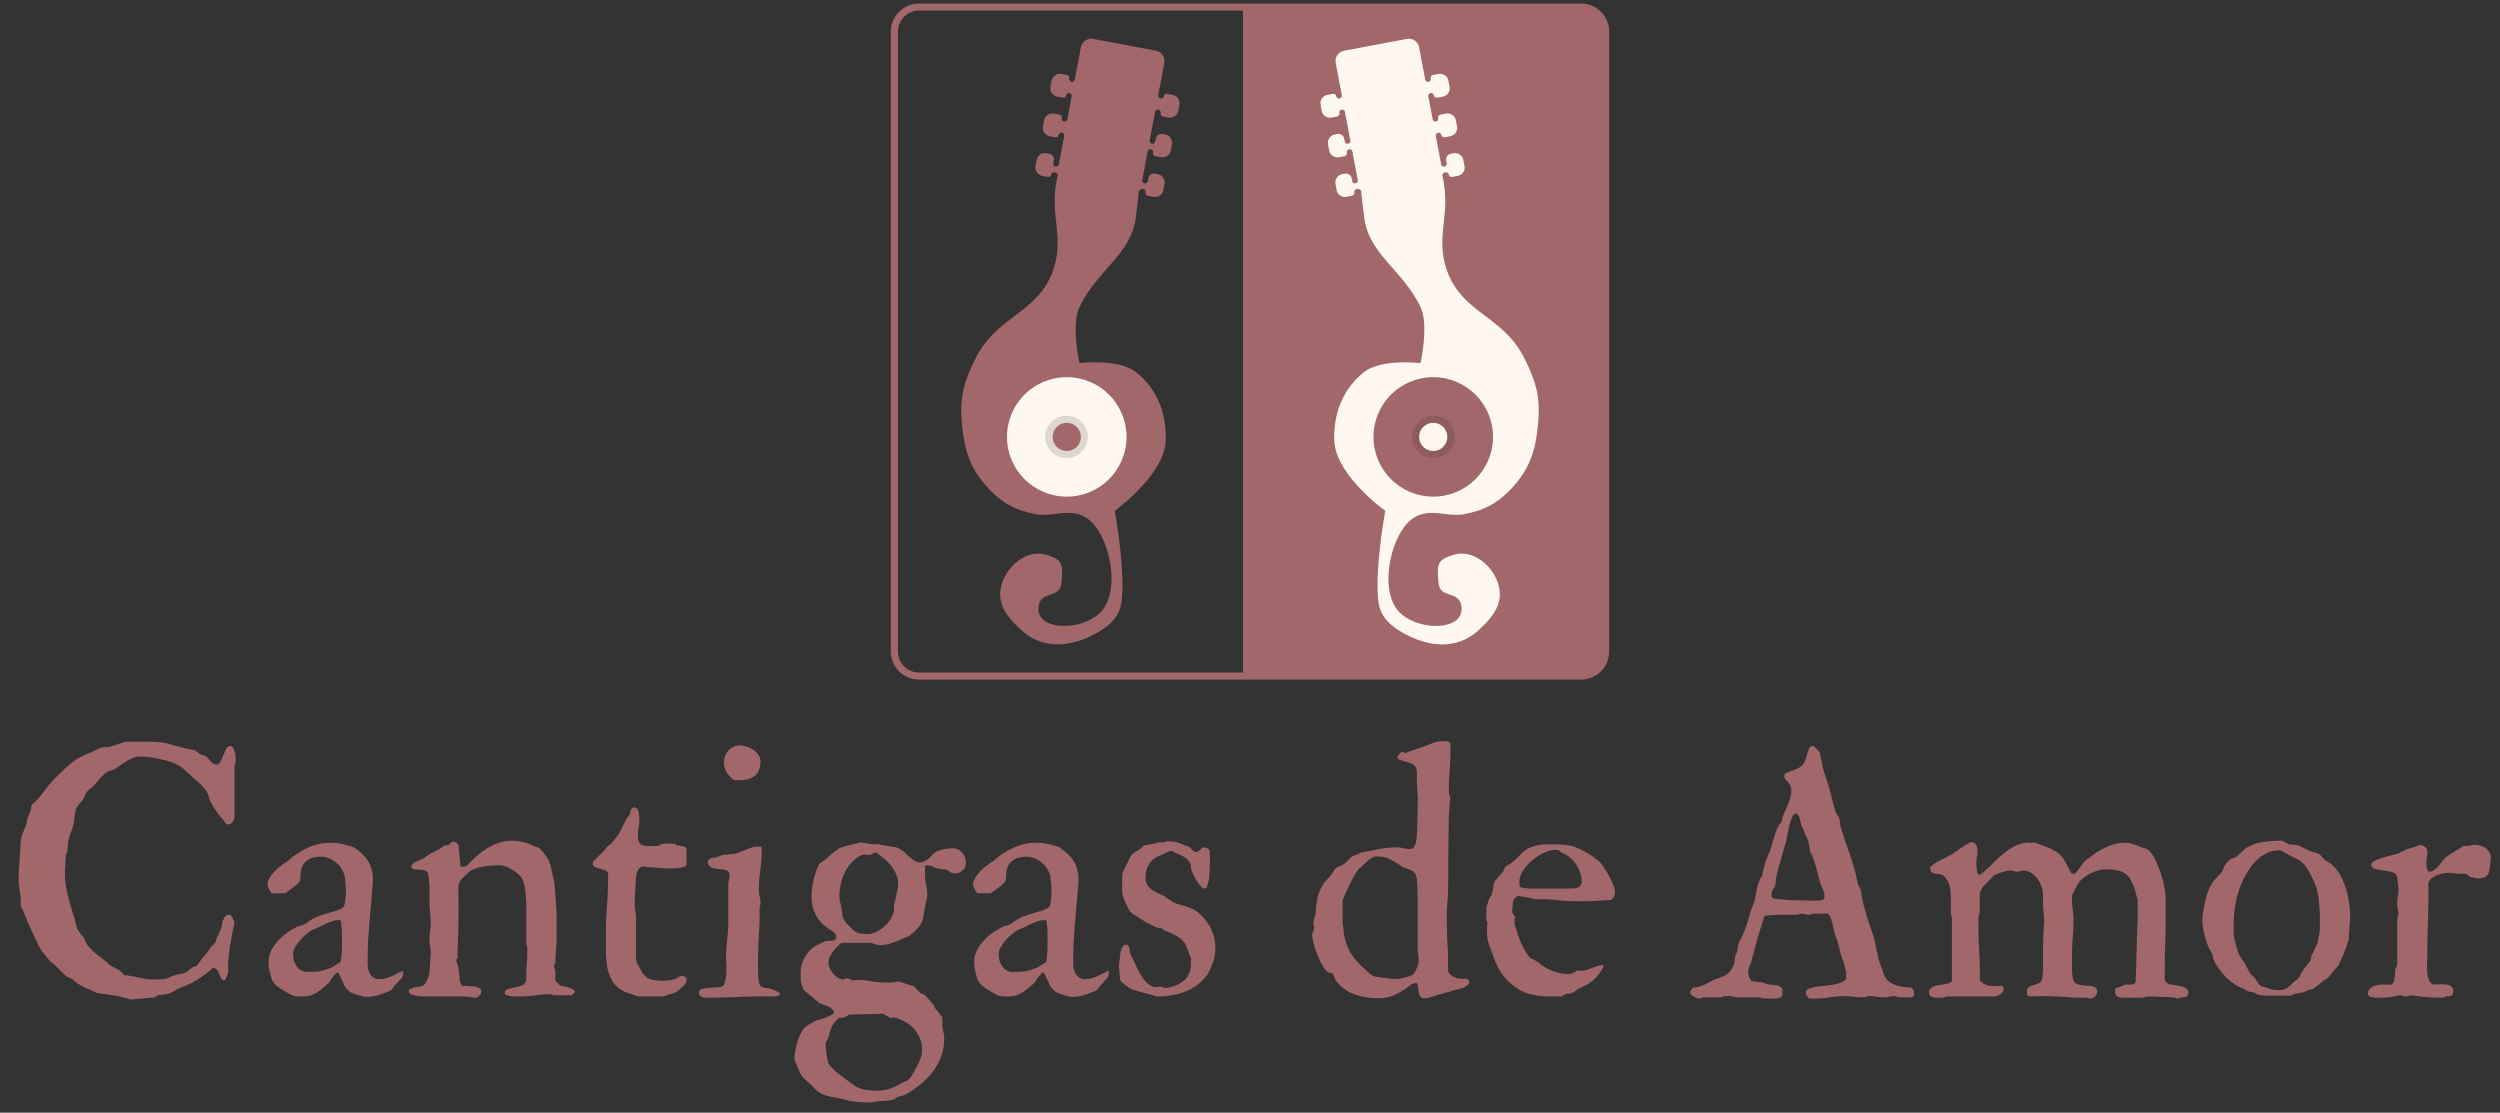
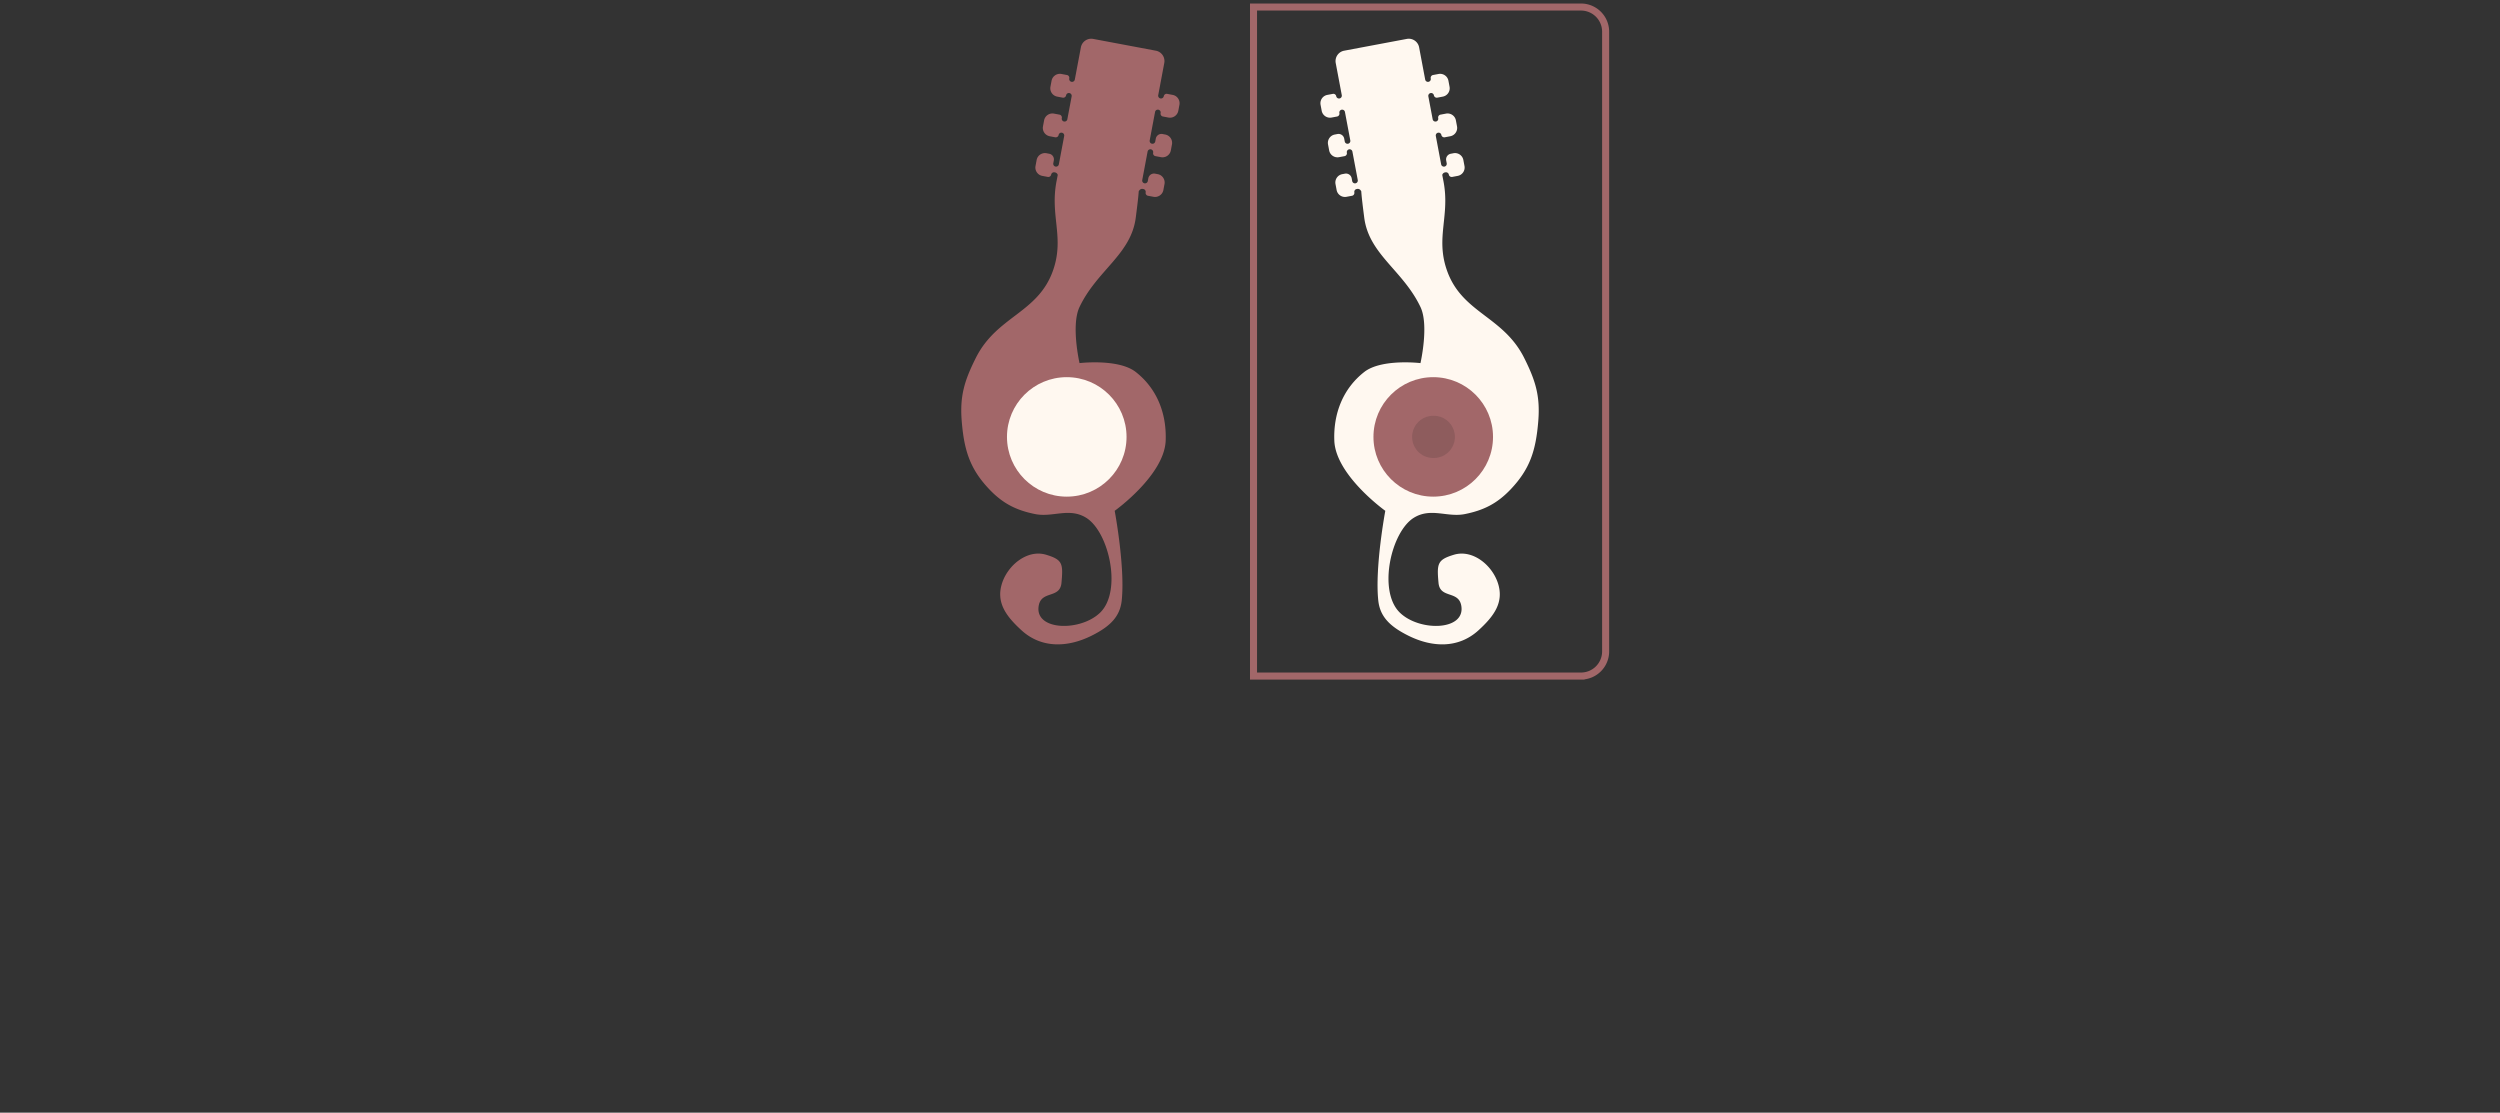
<svg xmlns="http://www.w3.org/2000/svg" width="355" height="158" fill="none">
  <rect width="100%" height="100%" fill="#333333" stroke="none" />
-   <path stroke="#A26769" d="M130.5 1a3.5 3.5 0 0 0-3.5 3.5v88a3.5 3.5 0 0 0 3.5 3.5H177V1h-46.5Z" />
  <path fill="#A26769" d="M153.486 6.72a1.498 1.498 0 0 1 1.749-1.194l8.897 1.673a1.497 1.497 0 0 1 1.195 1.748l-.86 4.567a.401.401 0 1 0 .79.144.413.413 0 0 1 .479-.33l.782.147c.654.123 1.084.752.961 1.406l-.159.85a1.206 1.206 0 0 1-1.408.96l-.781-.147a.412.412 0 0 1-.326-.482.402.402 0 1 0-.789-.152l-.76 4.034a.402.402 0 0 0 .79.149l.077-.41a.817.817 0 0 1 .955-.652l.38.071c.654.123 1.084.753.961 1.407l-.16.849a1.204 1.204 0 0 1-1.406.96l-.783-.147a.412.412 0 0 1-.325-.482.402.402 0 1 0-.789-.152l-.077.41-.683 3.625a.402.402 0 0 0 .79.148l.077-.409a.818.818 0 0 1 .956-.652l.379.07c.654.124 1.084.754.961 1.407l-.16.849a1.204 1.204 0 0 1-1.406.96l-.782-.147a.41.41 0 0 1-.333-.436l.012-.083a.409.409 0 0 0-.333-.436l-.077-.015a.489.489 0 0 0-.49.2l-.089.127c-.084 1.14-.247 2.346-.418 3.715-.657 5.251-5.493 7.485-7.99 12.724-1.233 2.589 0 7.967 0 7.967s5.534-.661 7.99 1.265c2.991 2.346 4.384 5.854 4.244 9.73-.177 4.928-7.24 9.98-7.24 9.98.003.02 1.497 7.99.998 12.725-.245 2.333-1.698 3.715-4.244 4.99-3.44 1.721-7.157 1.836-9.987-.749-2.164-1.978-3.675-3.956-2.746-6.736.866-2.59 3.627-4.783 6.242-3.992 2.338.707 2.43 1.247 2.18 3.992-.207 2.273-2.839 1.05-3.23 3.234-.641 3.583 5.922 3.717 8.724.99 3.15-3.066 1.248-11.477-1.998-13.473C151.817 72.035 149.5 73.5 147 73c-2.631-.526-4.558-1.462-6.5-3.5-2.748-2.885-3.595-5.517-3.934-9.688-.292-3.582.389-5.768 1.997-8.982 2.996-5.988 8.86-6.343 10.985-12.475 1.629-4.7-.499-7.735.5-12.725.051-.257.102-.522.152-.79a.486.486 0 0 0-.38-.355l-.078-.014a.41.41 0 0 0-.478.326.41.41 0 0 1-.478.326l-.781-.147a1.205 1.205 0 0 1-.962-1.406l.16-.85a1.205 1.205 0 0 1 1.407-.96l.38.072a.817.817 0 0 1 .652.955l-.077.41a.402.402 0 0 0 .79.148l.76-4.035a.401.401 0 1 0-.79-.145.414.414 0 0 1-.479.33l-.782-.147a1.204 1.204 0 0 1-.961-1.405l.16-.85a1.205 1.205 0 0 1 1.407-.96l.782.147c.222.042.367.26.326.481a.402.402 0 1 0 .788.152l.609-3.23a.401.401 0 1 0-.79-.145.413.413 0 0 1-.479.33l-.782-.147a1.204 1.204 0 0 1-.961-1.406l.16-.85a1.205 1.205 0 0 1 1.407-.96l.782.147c.222.042.367.26.325.482a.402.402 0 1 0 .789.152l.86-4.566Z" />
  <path fill="#FFF8F0" d="M159.969 62.04c0 4.685-3.801 8.483-8.489 8.483-4.688 0-8.489-3.798-8.489-8.483 0-4.685 3.801-8.483 8.489-8.483 4.688 0 8.489 3.798 8.489 8.483Z" />
-   <path fill="#1E1E1E" fill-opacity=".15" d="M154.476 62.04a2.995 2.995 0 0 1-2.996 2.994 2.995 2.995 0 1 1 0-5.988 2.995 2.995 0 0 1 2.996 2.994Z" />
-   <path fill="#A26769" d="M153.477 62.04a1.996 1.996 0 1 1-3.993 0 1.996 1.996 0 0 1 3.993 0ZM224.5 1H178v95h46.5a3.5 3.5 0 0 0 3.5-3.5v-88a3.5 3.5 0 0 0-3.5-3.5Z" />
+   <path fill="#1E1E1E" fill-opacity=".15" d="M154.476 62.04Z" />
  <path stroke="#A26769" d="M224.5 1H178v95h46.5a3.5 3.5 0 0 0 3.5-3.5v-88a3.5 3.5 0 0 0-3.5-3.5Z" />
  <path fill="#FFF8F0" d="M201.514 6.72a1.498 1.498 0 0 0-1.749-1.194L190.868 7.2a1.497 1.497 0 0 0-1.195 1.748l.86 4.567a.401.401 0 1 1-.79.144.413.413 0 0 0-.479-.33l-.782.147a1.204 1.204 0 0 0-.961 1.406l.159.85a1.206 1.206 0 0 0 1.408.96l.781-.147a.412.412 0 0 0 .326-.482.402.402 0 1 1 .789-.152l.76 4.034a.402.402 0 0 1-.79.149l-.077-.41a.817.817 0 0 0-.955-.652l-.38.071a1.204 1.204 0 0 0-.961 1.407l.16.849a1.204 1.204 0 0 0 1.406.96l.783-.147a.412.412 0 0 0 .325-.482.402.402 0 1 1 .789-.152l.077.41.683 3.625a.402.402 0 0 1-.79.148l-.077-.409a.818.818 0 0 0-.956-.652l-.379.07a1.204 1.204 0 0 0-.961 1.407l.16.849a1.204 1.204 0 0 0 1.406.96l.782-.147a.41.41 0 0 0 .333-.436l-.012-.083a.409.409 0 0 1 .333-.436l.077-.015a.489.489 0 0 1 .49.2l.089.127c.084 1.14.247 2.346.418 3.715.657 5.251 5.493 7.485 7.99 12.724 1.233 2.589 0 7.967 0 7.967s-5.534-.661-7.99 1.265c-2.991 2.346-4.384 5.854-4.244 9.73.177 4.928 7.24 9.98 7.24 9.98-.003.02-1.497 7.99-.998 12.725.245 2.333 1.698 3.715 4.244 4.99 3.44 1.721 7.157 1.836 9.987-.749 2.164-1.978 3.675-3.956 2.746-6.736-.866-2.59-3.627-4.783-6.242-3.992-2.338.707-2.43 1.247-2.18 3.992.207 2.273 2.839 1.05 3.23 3.234.641 3.583-5.922 3.717-8.724.99-3.15-3.066-1.248-11.477 1.998-13.473C203.183 72.035 205.5 73.5 208 73c2.631-.526 4.558-1.462 6.5-3.5 2.748-2.885 3.595-5.517 3.934-9.688.292-3.582-.389-5.768-1.997-8.982-2.996-5.988-8.86-6.343-10.985-12.475-1.629-4.7.499-7.735-.5-12.725a68.99 68.99 0 0 1-.152-.79.486.486 0 0 1 .38-.355l.078-.014a.41.41 0 0 1 .478.326.41.41 0 0 0 .478.326l.781-.147a1.205 1.205 0 0 0 .962-1.406l-.16-.85a1.205 1.205 0 0 0-1.407-.96l-.38.072a.817.817 0 0 0-.652.955l.077.41a.402.402 0 0 1-.79.148l-.76-4.035a.401.401 0 1 1 .79-.145.414.414 0 0 0 .479.33l.782-.147a1.204 1.204 0 0 0 .961-1.405l-.16-.85a1.205 1.205 0 0 0-1.407-.96l-.782.147a.413.413 0 0 0-.326.481.402.402 0 1 1-.788.152l-.609-3.23a.401.401 0 1 1 .79-.145.413.413 0 0 0 .479.33l.782-.147a1.204 1.204 0 0 0 .961-1.406l-.16-.85a1.205 1.205 0 0 0-1.407-.96l-.782.147a.412.412 0 0 0-.325.482.402.402 0 1 1-.789.152l-.86-4.566Z" />
  <path fill="#A26769" d="M195.031 62.04c0 4.685 3.801 8.483 8.489 8.483 4.688 0 8.489-3.798 8.489-8.483 0-4.685-3.801-8.483-8.489-8.483-4.688 0-8.489 3.798-8.489 8.483Z" />
  <path fill="#1E1E1E" fill-opacity=".15" d="M200.524 62.04a2.995 2.995 0 0 0 2.996 2.994 2.995 2.995 0 1 0 0-5.988 2.995 2.995 0 0 0-2.996 2.994Z" />
-   <path fill="#FFF8F0" d="M201.523 62.04a1.996 1.996 0 1 0 3.993 0 1.996 1.996 0 0 0-3.993 0Z" />
-   <path fill="#A26769" d="M13.77 141.012a8.98 8.98 0 0 0-1.27-.586 6.81 6.81 0 0 1-1.27-.659c-.032 0-.089-.025-.17-.074l-.245-.195-.244-.195a.682.682 0 0 1-.122-.147 6.16 6.16 0 0 0-.635-.342 3.42 3.42 0 0 1-.585-.341l-1.563-1.563a1.823 1.823 0 0 0-.244-.171.909.909 0 0 0-.195-.122c0-.114-.057-.171-.171-.171a10.24 10.24 0 0 0-.757-.952 9.886 9.886 0 0 1-.733-1.05c-.016 0-.065-.081-.146-.244a2.36 2.36 0 0 1-.122-.366 45.344 45.344 0 0 1-2.027-4.565 2.848 2.848 0 0 1-.17-.293c-.098-.179-.147-.285-.147-.318v-.928a19.516 19.516 0 0 0-.195-1.489 11.44 11.44 0 0 1-.098-1.513v-.782c.016-.162.033-.447.049-.854.033-.423.065-.871.098-1.343.032-.472.057-.911.073-1.318.032-.424.057-.725.073-.904a4.02 4.02 0 0 1 .293-1.269c.18-.391.342-.79.488-1.196a.74.74 0 0 1 .025-.123 6.65 6.65 0 0 0 .097-.463.988.988 0 0 0 .025-.171c.016-.033.04-.106.073-.22l.147-.391c.065-.13.113-.252.146-.366.049-.13.081-.211.098-.244 0-.016.008-.057.024-.122l.049-.244c.016-.098.033-.179.049-.244a.74.74 0 0 1 .049-.171c0-.017.032-.057.097-.122a3.03 3.03 0 0 0 .244-.22c.098-.098.188-.179.269-.244a.907.907 0 0 1 .17-.147c.375-.455.733-.919 1.075-1.391.358-.472.749-.928 1.172-1.367a26.77 26.77 0 0 1 2.417-2.32 8.849 8.849 0 0 1 2.905-1.611c.114-.049.244-.114.39-.195l.49-.245c.162-.081.325-.154.487-.219.18-.065.342-.106.489-.122h.61c.033 0 .122-.017.269-.049.146-.049.26-.09.341-.122.066-.017.18-.049.342-.098.18-.065.366-.13.562-.195.195-.065.382-.122.561-.171.18-.065.31-.114.39-.147h3.004a22.731 22.731 0 0 1 1.953.074c.195.016.342.032.44.048a12.42 12.42 0 0 1 .854.22c.342.082.708.179 1.098.293.391.098.757.195 1.1.293.34.081.56.13.658.147a2.4 2.4 0 0 1 .415.073c.212.032.334.065.367.097a.5.5 0 0 1 .146.098c.098.065.195.138.293.22.098.065.187.13.269.195l.195.098c.032 0 .13.024.293.073.179.049.285.081.317.098.13.097.252.219.366.366l.342.391c.13.13.26.244.39.341.147.082.318.122.514.122.195 0 .358-.138.488-.415.146-.276.285-.577.415-.903.13-.325.268-.627.415-.903.146-.277.334-.415.561-.415.163 0 .293.089.391.268.114.163.195.358.244.586.065.228.106.456.122.684a7.4 7.4 0 0 1 .025.488c0 .147-.008.269-.025.366a1.04 1.04 0 0 1-.146.318v7.055c0 .326-.065.627-.196.904-.113.26-.35.415-.707.464-.082.016-.163-.009-.245-.074a1.409 1.409 0 0 1-.22-.219 3.686 3.686 0 0 0-.195-.269.796.796 0 0 0-.122-.195c0-.033-.073-.106-.22-.22-.13-.13-.203-.22-.22-.269-.048-.065-.13-.17-.243-.317a7.362 7.362 0 0 0-.318-.439 11.057 11.057 0 0 0-.293-.464 1.688 1.688 0 0 1-.17-.293 3.261 3.261 0 0 1-.465-1.026 2.689 2.689 0 0 0-.488-1.074 6.005 6.005 0 0 0-.83-.928 51.68 51.68 0 0 0-.854-.781 30.9 30.9 0 0 1-.928-.83c-.26-.26-.52-.488-.781-.684a4.606 4.606 0 0 0-.88-.512 5.95 5.95 0 0 0-1.171-.44 50.068 50.068 0 0 0-1.929-.415 9.714 9.714 0 0 0-1.904-.195c-.326 0-.643.057-.952.171-.293.114-.586.26-.88.439-.292.163-.585.35-.878.562-.277.195-.545.374-.806.537a2.058 2.058 0 0 1-.708.293 1.512 1.512 0 0 0-.683.342 9.78 9.78 0 0 0-1.221 1.245 6.194 6.194 0 0 1-1.245 1.196c-.033.033-.082.09-.147.171a.69.69 0 0 1-.146.122c0 .033-.049.155-.147.366a3.22 3.22 0 0 0-.17.415 3.336 3.336 0 0 1-.293.415c-.114.147-.237.301-.367.464a10.75 10.75 0 0 0-.341.464 1.583 1.583 0 0 0-.196.464 8.557 8.557 0 0 0-.195 1.245 5.79 5.79 0 0 1-.244 1.221c-.13.342-.253.683-.366 1.025a6.4 6.4 0 0 0-.342 1.904c0 .326-.065.603-.196.831a3.073 3.073 0 0 0-.073.586l-.049.878-.048.879v.586c0 .489.04 1.001.122 1.538.097.537.211 1.083.341 1.636.147.553.301 1.099.464 1.636.163.521.318 1.009.464 1.465 0 .016.008.081.025.195.032.114.065.244.097.391l.098.39c.032.114.057.196.073.244 0 .049.04.139.122.269.098.13.195.277.293.439.114.147.22.285.318.415.097.114.162.179.195.196.016.032.049.106.098.219.065.098.121.212.17.342.066.114.122.228.171.342.065.098.098.163.098.195a10.012 10.012 0 0 0 1.294 1.319l.683.537c.245.179.513.382.806.61l.464.464c.277.13.619.309 1.025.537.424.212.75.497.977.855.749.065 1.473.187 2.173.366a9.98 9.98 0 0 0 2.221.244h.489c.228 0 .447-.008.659-.024a2.24 2.24 0 0 0 .708-.196.406.406 0 0 0 .098-.024l.195-.098a.619.619 0 0 1 .17-.097c.05-.033.082-.049.099-.049.048-.017.162-.049.341-.098l.586-.146c.212-.049.407-.09.586-.122a9.25 9.25 0 0 0 .342-.098c.016 0 .081-.041.195-.122.13-.082.212-.139.244-.171.017-.016.057-.049.122-.098.066-.065.13-.122.196-.171.081-.065.146-.114.195-.146l.098-.073c.049-.017.13-.041.244-.074.13-.032.22-.048.268-.048a.295.295 0 0 1 .05-.074l.073-.073a7.51 7.51 0 0 0 .268-.366l.39-.488c.13-.163.245-.31.343-.44.113-.146.187-.236.22-.268a5.71 5.71 0 0 0 .146-.171l.244-.342c.081-.13.163-.244.244-.342.081-.114.13-.187.146-.22.017-.016.05-.048.098-.097a1.866 1.866 0 0 0 .366-.367c.065-.065.098-.113.098-.146.032 0 .065-.065.098-.195.049-.147.073-.236.073-.269l.122-.244c.065-.13.13-.269.195-.415.065-.163.122-.309.171-.44l.122-.244c.017-.032.04-.105.073-.219l.098-.391c.033-.13.057-.252.073-.366.033-.13.05-.212.05-.244l.121-.245c.05-.113.098-.219.147-.317.065-.098.138-.179.22-.244a.526.526 0 0 1 .293-.098c.08 0 .162.008.244.025.097 0 .17.04.22.122.032.049.073.122.121.22.05.097.098.195.147.292.049.098.09.188.122.269a.431.431 0 0 1 .049.122c0 .033-.017.114-.049.244-.016.13-.04.277-.073.44-.033.162-.065.317-.098.464-.033.13-.057.211-.073.244l-.171.976c-.065.358-.13.733-.195 1.123l-.147 1.172a13.47 13.47 0 0 0-.097 1.001v1.514a1.233 1.233 0 0 1-.123.293l-.097.244a1.099 1.099 0 0 1-.098.195l-.098.293c0 .033-.065.049-.195.049-.146 0-.268-.089-.366-.268-.081-.18-.171-.375-.269-.586a2.406 2.406 0 0 0-.317-.611.545.545 0 0 0-.488-.268c-.163 0-.245.008-.245.024.017.016-.024.081-.122.195-.667.554-1.35 1.05-2.05 1.49-.7.423-1.449.773-2.246 1.049-.358.163-.7.342-1.026.538a3.454 3.454 0 0 1-1.074.415c-.277.032-.561.065-.854.097a.957.957 0 0 0-.709.342l-3.515.317a11.217 11.217 0 0 0-2.344-.585 67.004 67.004 0 0 0-2.392-.342Zm27.856-5.469c0 .293.04.586.122.879.098.293.228.561.39.806.163.227.367.415.611.561.244.147.529.22.854.22.472 0 .944-.016 1.416-.049a4.212 4.212 0 0 0 1.368-.317 3.634 3.634 0 0 0 1.025-.44c.31-.211.627-.407.952-.586a12.97 12.97 0 0 0 .171-1.587 43.628 43.628 0 0 0 0-2.954 9.313 9.313 0 0 0-.17-1.416h-.294c-.276 0-.537.041-.781.122a4.423 4.423 0 0 0-.732.269c-.228.097-.456.203-.684.317-.212.114-.44.22-.684.318a4.685 4.685 0 0 1-.561.244c-.13.032-.31.122-.537.268-.244.179-.513.391-.806.635a7.313 7.313 0 0 0-.781.806 5.874 5.874 0 0 0-.635.927c-.163.31-.244.635-.244.977Zm-3.491 1.074c0-.553.122-1.09.366-1.611a6.193 6.193 0 0 1 1.001-1.441c.407-.439.854-.83 1.343-1.171a8.833 8.833 0 0 1 1.44-.831.688.688 0 0 0 .147-.048c.097-.033.195-.057.293-.074.097-.032.187-.065.268-.097a.78.78 0 0 1 .195-.049 1.07 1.07 0 0 1 .147-.098l.293-.195c.098-.081.187-.155.269-.22a7.687 7.687 0 0 1 1.977-.903 45.963 45.963 0 0 1 1.904-.562c.31-.114.57-.227.782-.341.211-.114.35-.367.415-.757a12.59 12.59 0 0 0 .073-.562l.049-.439c.016-.163.024-.285.024-.366v-.196a8.32 8.32 0 0 0-.024-.561 71.897 71.897 0 0 0-.098-1.27 6.9 6.9 0 0 1-.024-.268 3.007 3.007 0 0 0-.415-1.075 3.205 3.205 0 0 0-.757-.927 3.777 3.777 0 0 0-1.026-.659 2.905 2.905 0 0 0-1.172-.245c-.358 0-.707.041-1.05.122a2.36 2.36 0 0 0-.878.367 2.224 2.224 0 0 0-.635.659c-.163.26-.269.586-.317.976-.033.293-.057.594-.074.904a.995.995 0 0 1-.366.781l-.22.22a5.804 5.804 0 0 1-.317.244l-.268.22c-.082.048-.13.081-.147.097-.13.098-.31.228-.537.391-.212.146-.334.22-.366.22h-1.807c-.032 0-.09-.057-.17-.171a1.802 1.802 0 0 0-.196-.318 2.752 2.752 0 0 0-.22-.415c-.032-.081-.049-.228-.049-.439v-.171a4.6 4.6 0 0 1 1.172-1.782 9.399 9.399 0 0 1 1.734-1.294c.016 0 .04-.025.073-.074.032-.065.065-.097.098-.097.797-.7 1.7-1.278 2.71-1.734a7.637 7.637 0 0 1 3.173-.683 7.513 7.513 0 0 1 1.66.171c.245.049.489.114.733.195.244.065.529.147.854.244a13.5 13.5 0 0 1 1.197.952c.341.31.626.643.854 1.001.228.358.399.757.513 1.197.13.439.195.935.195 1.489v.098c-.146 1.953-.31 3.922-.488 5.908a64.688 64.688 0 0 0-.269 5.859c0 .521.098.985.293 1.392.195.39.537.675 1.026.854h.293c.341 0 .65-.032.927-.097.293-.082.57-.18.83-.293l.83-.391c.277-.147.562-.285.855-.415v.293c0 .374-.106.667-.317.879l-.635.683-.122.122c-.065.066-.13.147-.196.245a52.104 52.104 0 0 0-.293.366.97.97 0 0 1-.341.293c-.114.049-.26.106-.44.171a12.3 12.3 0 0 1-1.367.464c-.505.13-.993.195-1.465.195h-.244a.645.645 0 0 1-.244-.049 9.205 9.205 0 0 1-.952-.269 9.769 9.769 0 0 1-.537-.195 5.489 5.489 0 0 1-.342-.146 3.951 3.951 0 0 1-.318-.269l-.317-.317a2.976 2.976 0 0 1-.269-.464 9.902 9.902 0 0 0-.341-.757 6.775 6.775 0 0 0-.342-.684c-.098-.195-.171-.293-.22-.293-.097 0-.211.074-.342.22-.13.13-.26.285-.39.464-.13.179-.252.358-.366.537a1.557 1.557 0 0 1-.293.366c-.31.261-.594.505-.855.733-.26.211-.529.399-.806.561a4.099 4.099 0 0 1-.903.391 4.37 4.37 0 0 1-1.099.122h-.61a4.01 4.01 0 0 1-.464-.073 2.364 2.364 0 0 1-.44-.147 3.778 3.778 0 0 1-.487-.268 12.42 12.42 0 0 1-1.514-.952 2.381 2.381 0 0 1-.903-1.441c-.114-.39-.204-.74-.269-1.05a6.091 6.091 0 0 1-.073-.952Zm19.946 4.273c-.049-.196.008-.342.171-.44.179-.097.382-.171.61-.22.244-.065.48-.105.708-.122.228-.032.383-.073.464-.122a.983.983 0 0 0 .318-.317c.114-.163.211-.334.293-.513.097-.179.17-.358.22-.537l.121-.488c0-.033.009-.155.025-.366.016-.212.032-.456.049-.733l.048-.83c.017-.277.033-.496.05-.659v-.195c0-.31-.033-.627-.098-.952a6.914 6.914 0 0 1-.074-1.026c0-.374.025-.74.074-1.099.065-.374.097-.756.097-1.147v-.61a3.205 3.205 0 0 1-.049-.415 78.4 78.4 0 0 1-.048-.733c-.017-.26-.033-.496-.05-.708a8.336 8.336 0 0 1-.024-.439v-2.466c0-.065-.008-.163-.024-.293a43.329 43.329 0 0 1-.049-.464 18.281 18.281 0 0 0-.049-.439 2.672 2.672 0 0 0-.049-.318c-.048-.325-.187-.529-.415-.61a1.967 1.967 0 0 0-.708-.122l-.78-.049a.681.681 0 0 1-.562-.415c.13-.195.26-.35.39-.464a2.12 2.12 0 0 1 .44-.268c.162-.082.325-.155.488-.22a4.47 4.47 0 0 0 .586-.269c.016-.016.065-.057.146-.122l.293-.195c.098-.081.188-.147.269-.195a2.09 2.09 0 0 1 .195-.122c.033-.017.122-.057.269-.123.146-.081.3-.162.464-.244a6.415 6.415 0 0 0 .78-.415l.147-.146c.082-.082.139-.122.171-.122.017-.017.057-.033.122-.049a.92.92 0 0 1 .22-.025 3.26 3.26 0 0 0 .244-.048c.082-.017.13-.033.147-.049.049 0 .13-.073.244-.22.114-.146.187-.22.22-.22h.122a.86.86 0 0 1 .463.122c.13.082.237.188.318.318a21.5 21.5 0 0 1 .146 1.538c.05.537.106 1.05.171 1.538h.489a.923.923 0 0 0 .22-.024.5.5 0 0 0 .243-.147c.391-.423.814-.838 1.27-1.245.472-.423.968-.798 1.49-1.123a7.636 7.636 0 0 1 1.684-.806 5.363 5.363 0 0 1 1.83-.317c.343 0 .644.016.904.049.277.032.53.081.757.146.244.049.48.122.708.22.228.098.488.211.781.342.033 0 .114.024.244.073.147.032.22.057.22.073a.18.18 0 0 1 .073.025c.05.016.09.032.122.048.05.017.09.033.123.049.455.472.789.871 1 1.197.228.325.391.642.489.952.114.309.203.651.268 1.025.065.374.18.855.342 1.441.033.162.065.447.098.854.032.391.065.814.097 1.27.033.455.066.887.098 1.293.033.391.057.668.073.831v4.272c0 .114-.008.326-.024.635-.016.293-.04.61-.073.952-.017.342-.033.667-.05.976-.015.31-.024.521-.024.635-.016.033-.056.09-.122.171-.049.065-.073.122-.073.171 0 .016.008.065.024.147.017.065.033.146.05.244.032.081.056.154.073.219a.443.443 0 0 1 .048.122v1.392c.017.033.057.09.123.171l.22.22c.08.081.154.162.219.244.081.065.146.114.195.146.016 0 .122.025.318.074.195.032.333.048.415.048.065.017.17.049.317.098.163.033.317.081.464.147.146.065.269.146.366.244.114.081.155.179.122.293-.032.065-.114.154-.244.268-.13.114-.212.171-.244.171h-2.466a1.585 1.585 0 0 0-.22-.073 1.978 1.978 0 0 1-.195-.073h-.17c-.717 0-1.441.057-2.174.171a16.17 16.17 0 0 1-2.172.146h-.782a7.067 7.067 0 0 1-.61-.073 1.746 1.746 0 0 1-.464-.147c-.13-.065-.195-.154-.195-.268 0-.277.138-.456.415-.537.276-.098.594-.179.952-.245a5.32 5.32 0 0 0 1.025-.292c.342-.131.562-.375.66-.733v-.61c0-.602.024-1.188.073-1.758.048-.586.073-1.18.073-1.782v-.244c0-.098-.008-.196-.025-.293a.703.703 0 0 0-.122-.367v-6.103c0-.033-.008-.114-.024-.244a32.87 32.87 0 0 1-.049-.415c0-.163-.008-.31-.024-.44a3.299 3.299 0 0 1-.025-.293 7.941 7.941 0 0 0-.195-1.147 2.355 2.355 0 0 0-.342-.855 2.694 2.694 0 0 0-.635-.659 7.178 7.178 0 0 0-1-.659 3.676 3.676 0 0 0-.733-.317 2.143 2.143 0 0 0-.757-.147c-.732 0-1.44.049-2.124.147a6.225 6.225 0 0 0-2.05.634c-.033 0-.106.065-.22.196a4.396 4.396 0 0 1-.196.219 9.096 9.096 0 0 0-.78.733c-.196.211-.359.529-.49.952v1.294a74.218 74.218 0 0 1 0 3.882v1.269c0 .065-.007.253-.023.562-.017.293-.033.61-.05.952 0 .342-.007.667-.024.976-.016.293-.024.472-.024.538v.732c0 .049-.033.114-.098.195a.43.43 0 0 0-.073.171v.122a.8.8 0 0 0 .049.196c.032.081.065.17.097.268l.098.293a.68.68 0 0 1 .049.147c0 .048.008.146.024.293.033.13.057.276.074.439l.048.415c.017.13.025.212.025.244v.293l.049.366c.032.114.073.228.122.342a.552.552 0 0 0 .268.244c.065 0 .187.008.367.025.195 0 .39.008.585.024.196.016.375.033.537.049.18 0 .302.008.367.024.162.033.333.106.512.22.196.114.293.261.293.44 0 .211-.097.415-.293.61-.195.195-.382.293-.561.293h-.122a5.771 5.771 0 0 1-.684-.098 26.766 26.766 0 0 1-.464-.049 2.866 2.866 0 0 0-.244-.024h-6.006c-.13-.016-.268-.033-.415-.049l-.44-.049a.929.929 0 0 1-.292-.073 3.191 3.191 0 0 1-.44-.122c-.179-.065-.284-.171-.317-.317Zm27.954-8.033c0-1.383.049-2.767.147-4.15.114-1.383.17-2.791.17-4.224v-.537c-.097-.179-.268-.309-.512-.39a7.597 7.597 0 0 0-.733-.22 9.722 9.722 0 0 1-.659-.244.492.492 0 0 1-.268-.464v-.244l.317-.318.513-.512c.195-.179.366-.342.512-.489.163-.162.277-.284.342-.366.05-.016.106-.081.171-.195.082-.114.122-.187.122-.22a.388.388 0 0 0 .098-.073c.049-.049.081-.073.098-.073 0-.033.065-.09.195-.171.13-.082.22-.139.268-.171l.22-.293c.098-.13.204-.26.317-.391.114-.146.212-.276.294-.39.097-.131.162-.22.195-.269.049-.049.122-.179.22-.391.114-.227.227-.463.341-.708.13-.244.244-.463.342-.659.098-.211.163-.341.195-.39l.05-.074.146-.195c.065-.081.122-.146.17-.195a.953.953 0 0 0 .098-.147c.033-.097.057-.203.074-.317.032-.13.065-.244.097-.342a.51.51 0 0 1 .171-.268.46.46 0 0 1 .342-.122.45.45 0 0 1 .39.219c.098.147.171.318.22.513.05.195.074.391.074.586.016.179.024.309.024.391 0 .39-.04.773-.122 1.147a6.266 6.266 0 0 0-.098 1.123c0 .374.04.667.122.879a.892.892 0 0 0 .367.439c.162.098.374.155.634.171.26.017.562.025.904.025h.903a.801.801 0 0 1 .464-.269 2.3 2.3 0 0 1 .561-.073h1.294a.608.608 0 0 0 .415.268c.196.017.383.041.562.074.179.016.333.057.464.122.146.065.22.211.22.439v2.051c0 .13-.098.236-.294.317-.179.065-.39.122-.634.171a11.87 11.87 0 0 1-1.123.098h-.391c-.065 0-.228-.008-.488-.024a54.726 54.726 0 0 0-.806-.049 17.737 17.737 0 0 0-1.27-.098h-.17c-.017 0-.074-.008-.171-.024a1.458 1.458 0 0 0-.293-.025 29.825 29.825 0 0 1-.44-.073h-.073a.652.652 0 0 0-.513.22c-.13.13-.236.293-.317.488a3.719 3.719 0 0 0-.147.61 3.082 3.082 0 0 0-.048.489c-.05.667-.09 1.237-.123 1.709-.032.455-.048.976-.048 1.562 0 .326.008.61.024.855.016.244.065.553.147.927v6.275c0 .016.016.106.048.268.05.163.074.261.074.293.032.065.09.163.17.293a11.546 11.546 0 0 1 .464.83c.066.131.114.22.147.269.374.537.814.862 1.318.976.505.098 1.05.147 1.636.147.277 0 .602-.025.977-.073.374-.049.7-.139.976-.269.033-.032.106-.089.22-.171.13-.081.212-.122.244-.122 0-.016.033-.024.098-.024h.17c.18 0 .326.04.44.122.13.065.195.211.195.439a.957.957 0 0 1-.317.733l-.586.537c-.374.358-.765.586-1.172.683-.39.098-.805.228-1.245.391h-3.37c-.032 0-.13-.016-.292-.049a1.172 1.172 0 0 1-.366-.122 24.671 24.671 0 0 0-1.245-.439 3.622 3.622 0 0 1-1.05-.586 3.506 3.506 0 0 1-.977-1.148 6.336 6.336 0 0 1-.561-1.465 10.368 10.368 0 0 1-.22-1.611 28.68 28.68 0 0 1-.049-1.636v-1.587Zm16.773-24.658c0-.309.057-.602.171-.879.113-.293.268-.545.463-.757.196-.211.424-.382.684-.512a2.1 2.1 0 0 1 .903-.196c.31 0 .635.057.977.171.342.098.659.245.952.44.293.195.537.439.732.732.196.277.293.594.293.952 0 .489-.073.904-.219 1.246a2.16 2.16 0 0 1-.611.805 2.71 2.71 0 0 1-.952.44 4.473 4.473 0 0 1-1.611.122 6.585 6.585 0 0 0-.415-.025 3.956 3.956 0 0 1-1.001-1.098 2.836 2.836 0 0 1-.366-1.441Zm-3.565 32.715c0-.26.171-.423.513-.488.342-.082.724-.13 1.147-.147.44-.032.847-.065 1.221-.097.374-.049.602-.171.684-.367a4.33 4.33 0 0 0 .268-1.025c.049-.358.073-.724.073-1.099 0-.293-.008-.586-.024-.879a15.624 15.624 0 0 1-.024-.854v-.415c.032-.732.089-1.457.17-2.173a24.84 24.84 0 0 0 .147-2.246v-5.908a1.66 1.66 0 0 0 .146-.464 4.27 4.27 0 0 0 .025-.488c0-.228-.065-.399-.195-.513a1.162 1.162 0 0 0-.464-.244 2.123 2.123 0 0 0-.562-.073 2.543 2.543 0 0 1-.464-.074c-.146 0-.301-.016-.464-.048a2.232 2.232 0 0 1-.463-.147 1.442 1.442 0 0 1-.342-.293.69.69 0 0 1-.122-.415c0-.163.04-.285.122-.366a.577.577 0 0 1 .293-.195c.13-.049.26-.082.39-.098a3.166 3.166 0 0 0 .586-.122l.293-.098c.098-.049.187-.089.269-.122.097-.032.154-.049.171-.049.049 0 .154-.008.317-.024s.342-.033.537-.049c.196-.016.375-.033.537-.049.163-.016.261-.032.293-.049.261-.065.529-.154.806-.268.293-.114.578-.228.854-.342a8.32 8.32 0 0 1 .831-.293c.292-.081.585-.122.878-.122h.196c.146 0 .236.041.268.122v.61c0 .912-.065 1.807-.195 2.686s-.195 1.774-.195 2.685c0 .359.032.684.097.977a3.081 3.081 0 0 1 .098 1.245.928.928 0 0 1-.098.342 49.428 49.428 0 0 1-.097 3.809 59.053 59.053 0 0 0-.122 3.808v.855c0 .423.008.838.024 1.245.016.39.081.797.195 1.22a.98.98 0 0 0 .318.318c.114.065.236.114.366.146.13.017.268.033.415.049.146 0 .309.033.488.098a.56.56 0 0 1 .22.073c.098.033.203.073.317.122.114.049.22.098.318.147.114.048.203.089.268.122l.147.122v.122c0 .081-.041.146-.122.195a.843.843 0 0 1-.244.122 8.676 8.676 0 0 1-.269.049h-.146a75.414 75.414 0 0 0-4.712.049 91.04 91.04 0 0 1-4.712.122c-.131 0-.269-.008-.415-.025-.147 0-.285-.024-.415-.073a1.026 1.026 0 0 1-.318-.219c-.081-.098-.122-.245-.122-.44Zm19.971-13.452c0 .049.008.146.024.293.033.146.065.309.098.488.032.163.065.318.098.464.032.147.048.244.048.293.066.277.114.602.147.977.049.358.171.642.366.854 0 .033.049.106.147.22l.39.39.44.44c.146.146.268.252.366.317.228.196.513.318.854.366a7.06 7.06 0 0 0 1.001.074c.407 0 .822-.106 1.245-.318.44-.211.839-.48 1.197-.805.358-.326.651-.692.879-1.099a3.29 3.29 0 0 0 .439-1.27v-.781a.592.592 0 0 0 .073-.171 7.3 7.3 0 0 0 .098-.317c.033-.13.057-.244.073-.342.033-.114.049-.187.049-.22l.073-.366.098-.488c.033-.163.057-.309.073-.44.033-.13.049-.203.049-.219a3.453 3.453 0 0 0-.22-1.49 4.417 4.417 0 0 0-.708-1.269 6.33 6.33 0 0 0-1.025-1.074 18.825 18.825 0 0 0-1.172-.904h-.171l-.342.171c-.146.082-.236.122-.268.122a.648.648 0 0 1-.244.049h-.196c-.13 0-.236-.008-.317-.024a.918.918 0 0 0-.22-.025.993.993 0 0 0-.537.171 4.728 4.728 0 0 0-1.343 1.123c-.374.44-.683.928-.927 1.465a8.408 8.408 0 0 0-.513 1.685 6.426 6.426 0 0 0-.122 1.66Zm-1.978 20.85c0 .113.008.292.025.537.032.26.065.537.097.83.049.293.098.561.147.805.049.261.106.448.171.562.097.195.252.391.464.586.211.211.439.423.683.635.261.211.513.407.757.586l.684.512c.081.065.187.147.317.244.147.098.285.196.415.293.13.098.244.179.342.244a.667.667 0 0 0 .171.098c.456.277.928.448 1.416.513a9.68 9.68 0 0 0 1.538.122c.374 0 .708-.025 1.001-.073.309-.033.594-.098.854-.196.277-.081.546-.195.806-.341.277-.131.578-.285.903-.464a5.66 5.66 0 0 1 .684-.318c.195-.049.366-.187.513-.415.081-.081.195-.244.341-.488a3.6 3.6 0 0 0 .269-.464c.277-.488.529-.993.757-1.514a3.92 3.92 0 0 0 .342-1.635 3.88 3.88 0 0 0-.318-1.563 4.674 4.674 0 0 0-.805-1.294 5.192 5.192 0 0 0-1.221-.976 6.183 6.183 0 0 0-1.514-.635h-.22a1.955 1.955 0 0 1-.317.024.51.51 0 0 1-.195-.024c-.033 0-.098-.033-.196-.098a13.54 13.54 0 0 0-.293-.171l-.292-.195a.427.427 0 0 0-.171-.073v-.049l-.025-.049c0 .016-.008.033-.024.049-.033.033-.057.049-.073.049h-.928l-1.416.049c-.488.016-.96.024-1.416.024-.44.016-.741.033-.904.049a.369.369 0 0 0-.146.049 2.47 2.47 0 0 1-.22.146.99.99 0 0 1-.244.147c-.065.049-.122.073-.171.073a1.539 1.539 0 0 1-.293.024h-.293a.726.726 0 0 0-.195.122 3.378 3.378 0 0 0-.635.66 4.684 4.684 0 0 0-.366.683 4.773 4.773 0 0 0-.244.733 8.33 8.33 0 0 1-.269.854.88.88 0 0 1-.195.317c-.065.098-.098.236-.098.416Zm-4.419 1.928c0-.163.017-.374.049-.635a8.3 8.3 0 0 1 .147-.781c.065-.276.13-.545.195-.805.065-.245.138-.448.22-.611.016-.065.049-.163.097-.293.065-.114.131-.236.196-.366.065-.114.122-.228.171-.342.065-.114.114-.187.146-.219a3.21 3.21 0 0 1 .83-.709l.977-.537c.097-.032.285-.089.561-.171.293-.081.586-.179.879-.292.309-.114.578-.245.806-.391.228-.13.342-.269.342-.415v-.049a2.51 2.51 0 0 0-.586-.586 3.142 3.142 0 0 0-.586-.268 18.044 18.044 0 0 0-.562-.196 2.194 2.194 0 0 1-.537-.293 6.495 6.495 0 0 0-.317-.268c-.163-.131-.35-.285-.562-.464a357.01 357.01 0 0 0-.635-.537l-.488-.415a.389.389 0 0 1-.073-.098.287.287 0 0 1-.049-.073 8.761 8.761 0 0 1-.195-.611 8.313 8.313 0 0 1-.122-.561 5.676 5.676 0 0 1-.025-.537v-.611c0-.683.163-1.35.489-2.002a4.68 4.68 0 0 1 1.367-1.611c.016-.016.081-.057.195-.122.13-.065.269-.138.415-.22l.488-.244c.179-.081.318-.146.415-.195a.938.938 0 0 1 .464-.098c.196 0 .383-.008.562-.024.179-.033.333-.082.464-.147.13-.081.195-.228.195-.439a.62.62 0 0 0-.171-.415 1.891 1.891 0 0 0-.415-.391 5.508 5.508 0 0 0-.513-.317 5.501 5.501 0 0 1-.415-.318c-.618-.455-1.106-1.057-1.465-1.806-.358-.749-.537-1.498-.537-2.246 0-1.644.35-3.231 1.05-4.761.065-.098.187-.203.366-.317.179-.131.318-.228.415-.293.31-.228.603-.48.879-.757.293-.277.619-.529.977-.757a2.7 2.7 0 0 1 .683-.342c.293-.097.595-.179.904-.244.309-.081.61-.155.903-.22.309-.065.586-.138.83-.219.57.13 1.017.211 1.343.244.342.032.602.049.781.049.147 0 .253-.009.318-.025.081-.016.138-.024.171-.024.065.032.138.073.219.122a.823.823 0 0 0 .244.049h.049c.082 0 .204.016.366.048l.538.098c.179.033.341.065.488.098.163.016.268.024.317.024.375.082.716.244 1.026.488.309.228.594.472.854.733.277.244.545.464.806.659.276.195.561.293.854.293.261 0 .48-.049.659-.146.196-.098.375-.212.538-.342.162-.147.317-.301.463-.464.147-.163.301-.309.464-.44.31-.195.692-.341 1.148-.439a5.317 5.317 0 0 1 1.22-.171c.668 0 1.172.204 1.514.61.358.407.537.928.537 1.563 0 .195-.049.382-.146.561-.098.163-.22.31-.366.44-.147.114-.31.211-.489.293-.179.065-.35.098-.512.098h-.147a.462.462 0 0 1-.146-.025l-.196-.049a.656.656 0 0 1-.146-.049 2.897 2.897 0 0 0-.22-.146 2.26 2.26 0 0 0-.244-.171 1.313 1.313 0 0 1-.122-.098h-.244a12.815 12.815 0 0 0-.391-.048l-.391-.049a.938.938 0 0 1-.219-.049 2.337 2.337 0 0 1-.708-.269 1.419 1.419 0 0 0-.757-.195.845.845 0 0 0-.269.049c-.097.016-.13.114-.097.293v.903c0 .488.048.969.146 1.441.114.455.171.927.171 1.416v.341c0 .017-.024.114-.073.293a2.063 2.063 0 0 0-.073.318c-.017.065-.049.228-.098.488a9.433 9.433 0 0 1-.147.806c-.048.293-.097.569-.146.83a6.125 6.125 0 0 1-.073.464 2.079 2.079 0 0 1-.293.683c-.13.228-.285.44-.464.635a9.028 9.028 0 0 1-.562.562c-.195.162-.366.301-.512.415a.318.318 0 0 1-.122.073.408.408 0 0 1-.098.073c-.033 0-.057.008-.073.024-.342.131-.668.269-.977.416-.309.13-.627.26-.952.39a8.446 8.446 0 0 1-.977.293 4.808 4.808 0 0 1-1.123.122h-.195a8.864 8.864 0 0 0-.244-.073 8.275 8.275 0 0 0-.317-.098 7.884 7.884 0 0 1-.318-.097.55.55 0 0 0-.195-.049h-4.151l-.122.097a3.414 3.414 0 0 0-.268.245 40.47 40.47 0 0 0-.293.293 2.367 2.367 0 0 0-.22.244c-.228.26-.439.561-.635.903-.195.342-.293.675-.293 1.001 0 .26.057.537.171.83.13.277.301.537.513.781.212.228.439.424.684.586.26.147.529.22.805.22.033-.016.073-.041.122-.073a.704.704 0 0 1 .171-.098h.073c.131 0 .269.033.415.098l.44.195c.114 0 .22-.008.317-.024.098-.017.196-.025.293-.025.749 0 1.473.065 2.173.196.716.113 1.441.17 2.173.17h.464c.049 0 .122-.008.22-.024l.341-.049c.114-.016.22-.032.318-.049.097-.016.163-.024.195-.024.016 0 .065.016.147.049.097.016.203.04.317.073a7.3 7.3 0 0 1 .317.098c.114.032.204.065.269.097l.513.147c.227.065.374.114.439.146.033 0 .09.017.171.049.081.033.122.073.122.122.033 0 .09.049.171.147.098.081.195.179.293.293.098.097.187.195.268.293.098.097.163.154.196.171.032 0 .106.016.219.048a.938.938 0 0 1 .245.098l.048.049.074.073c.097.098.211.22.341.366l.415.464c.131.147.236.277.318.391l.146.171c.033.032.082.13.147.293.081.162.146.276.195.341.016 0 .065.041.147.123.081.081.122.13.122.146.049.049.106.122.171.22.065.097.13.187.195.268.081.098.146.179.195.244a.537.537 0 0 1 .073.147v1.05c.017.325.066.643.147.952.081.325.122.651.122.976 0 .912-.146 1.75-.439 2.515a7.666 7.666 0 0 1-1.148 2.124 9.053 9.053 0 0 1-1.684 1.758 14.074 14.074 0 0 1-2.051 1.44 1.538 1.538 0 0 1-.659.269 3.697 3.697 0 0 0-.684.22c-.049 0-.13.048-.244.146-.114.098-.187.147-.22.147-.374.13-.773.203-1.196.219-.423.017-.83.041-1.221.074-.016 0-.073.008-.171.024a5.369 5.369 0 0 1-.293.049 1.93 1.93 0 0 1-.293.073c-.081.016-.13.024-.146.024-.098 0-.277-.008-.537-.024-.244 0-.505-.008-.782-.024a10.822 10.822 0 0 1-.781-.074 4.717 4.717 0 0 1-.488-.048 3.24 3.24 0 0 1-.537-.098l-.391-.098a1.523 1.523 0 0 1-.293-.097 13.291 13.291 0 0 0-.854-.171 17.022 17.022 0 0 1-.879-.171 5.06 5.06 0 0 1-.855-.22 3.32 3.32 0 0 1-.781-.342c-.391-.26-.692-.512-.903-.757a7.18 7.18 0 0 0-.781-.756 17.17 17.17 0 0 1-.684-.635 2.656 2.656 0 0 1-.366-.513 4.76 4.76 0 0 1-.293-.586 77.892 77.892 0 0 1-.342-.903 2.11 2.11 0 0 1-.147-.269c-.081-.162-.122-.276-.122-.341v-.196Zm29.004-14.697c0 .293.041.586.122.879.098.293.228.561.391.806.163.227.366.415.61.561.244.147.529.22.855.22.472 0 .944-.016 1.416-.049a4.212 4.212 0 0 0 1.367-.317 3.634 3.634 0 0 0 1.025-.44c.31-.211.627-.407.953-.586a13.01 13.01 0 0 0 .17-1.587c.017-.455.025-.968.025-1.538 0-.521-.008-.993-.025-1.416a9.343 9.343 0 0 0-.17-1.416h-.293c-.277 0-.538.041-.782.122a4.415 4.415 0 0 0-.732.269c-.228.097-.456.203-.684.317-.211.114-.439.22-.683.318a4.666 4.666 0 0 1-.562.244c-.13.032-.309.122-.537.268-.244.179-.513.391-.806.635a7.366 7.366 0 0 0-.781.806 5.882 5.882 0 0 0-.635.927 2.08 2.08 0 0 0-.244.977Zm-3.491 1.074c0-.553.122-1.09.366-1.611a6.208 6.208 0 0 1 1.001-1.441 8.35 8.35 0 0 1 1.343-1.171 8.817 8.817 0 0 1 1.44-.831.669.669 0 0 0 .147-.048c.098-.033.195-.057.293-.074.098-.032.187-.065.268-.097a.783.783 0 0 1 .196-.049c.016-.016.065-.049.146-.098l.293-.195c.098-.081.187-.155.269-.22a7.683 7.683 0 0 1 1.977-.903 45.936 45.936 0 0 1 1.905-.562c.309-.114.569-.227.781-.341.211-.114.35-.367.415-.757a10.12 10.12 0 0 0 .073-.562l.049-.439c.016-.163.024-.285.024-.366v-.196a8.32 8.32 0 0 0-.024-.561 68.471 68.471 0 0 0-.098-1.27 7.094 7.094 0 0 1-.024-.268 3.016 3.016 0 0 0-.415-1.075 3.205 3.205 0 0 0-.757-.927 3.778 3.778 0 0 0-1.025-.659 2.908 2.908 0 0 0-1.172-.245 4.54 4.54 0 0 0-1.05.122 2.356 2.356 0 0 0-.879.367 2.227 2.227 0 0 0-.635.659c-.162.26-.268.586-.317.976-.033.293-.057.594-.073.904a.993.993 0 0 1-.367.781l-.219.22a5.984 5.984 0 0 1-.318.244c-.097.081-.187.154-.268.22-.082.048-.13.081-.147.097-.13.098-.309.228-.537.391-.211.146-.333.22-.366.22h-1.807c-.032 0-.089-.057-.171-.171a1.803 1.803 0 0 0-.195-.318 2.764 2.764 0 0 0-.22-.415c-.032-.081-.048-.228-.048-.439v-.171c.26-.7.651-1.294 1.171-1.782a9.416 9.416 0 0 1 1.734-1.294c.016 0 .041-.025.073-.074.033-.065.065-.097.098-.097.797-.7 1.701-1.278 2.71-1.734a7.636 7.636 0 0 1 3.174-.683 7.496 7.496 0 0 1 1.66.171c.244.049.488.114.732.195.244.065.529.147.855.244.455.326.854.643 1.196.952.342.31.627.643.854 1.001.228.358.399.757.513 1.197.13.439.195.935.195 1.489v.098a388.252 388.252 0 0 1-.488 5.908 64.686 64.686 0 0 0-.268 5.859c0 .521.097.985.293 1.392.195.39.537.675 1.025.854h.293c.342 0 .651-.032.928-.097a6.48 6.48 0 0 0 .83-.293l.83-.391c.276-.147.561-.285.854-.415v.293c0 .374-.106.667-.317.879l-.635.683-.122.122c-.065.066-.13.147-.195.245l-.196.244a1.37 1.37 0 0 1-.097.122.976.976 0 0 1-.342.293c-.114.049-.26.106-.439.171-.391.162-.847.317-1.368.464-.504.13-.992.195-1.464.195h-.245a.648.648 0 0 1-.244-.049 6.393 6.393 0 0 1-.39-.098 9.152 9.152 0 0 1-.562-.171 9.948 9.948 0 0 1-.537-.195 5.428 5.428 0 0 1-.342-.146 4.013 4.013 0 0 1-.317-.269l-.318-.317a2.995 2.995 0 0 1-.268-.464 10.186 10.186 0 0 0-.342-.757 6.795 6.795 0 0 0-.342-.684c-.097-.195-.171-.293-.219-.293-.098 0-.212.074-.342.22-.13.13-.261.285-.391.464-.13.179-.252.358-.366.537a1.57 1.57 0 0 1-.293.366 68.22 68.22 0 0 0-.855.733c-.26.211-.529.399-.805.561a4.101 4.101 0 0 1-.904.391 4.366 4.366 0 0 1-1.098.122h-.611a4.004 4.004 0 0 1-.463-.073 2.369 2.369 0 0 1-.44-.147 3.804 3.804 0 0 1-.488-.268 12.393 12.393 0 0 1-1.514-.952 2.38 2.38 0 0 1-.903-1.441c-.114-.39-.204-.74-.269-1.05a6.067 6.067 0 0 1-.073-.952Zm20.557.537v-.049a4.7 4.7 0 0 0 .049-.341l.048-.44c.017-.146.033-.276.049-.39.016-.131.025-.204.025-.22.016-.114.032-.252.048-.415.033-.179.082-.35.147-.513.065-.179.146-.325.244-.439a.463.463 0 0 1 .391-.196.74.74 0 0 1 .219.025c.049.016.106.081.171.195.065.179.106.374.122.586.033.195.09.391.171.586a.58.58 0 0 0 .049.171c.049.065.09.122.122.171.163.342.342.732.537 1.172.196.423.407.838.635 1.245.244.407.513.781.806 1.123a2.55 2.55 0 0 0 1.05.683c.032.033.13.049.292.049.147 0 .302-.008.464-.024.163-.016.269-.025.318-.025.016 0 .106.033.268.098.163.049.277.073.342.073h.293c.505-.097.96-.236 1.367-.415a3.573 3.573 0 0 0 1.074-.683c.293-.277.521-.611.684-1.001.163-.407.244-.887.244-1.441v-.732a17.423 17.423 0 0 1-.171-.366 14.526 14.526 0 0 0-.219-.611 10.883 10.883 0 0 0-.245-.586 3.93 3.93 0 0 0-.146-.366 2.408 2.408 0 0 0-.537-.659 3.304 3.304 0 0 0-.684-.488 6.525 6.525 0 0 0-.757-.391c-.26-.114-.504-.22-.732-.317a.358.358 0 0 1-.22-.074.3.3 0 0 1-.122-.073c-.016-.032-.089-.089-.22-.171a1.138 1.138 0 0 0-.219-.122c-.065 0-.204-.016-.415-.049-.212-.048-.334-.089-.367-.122a9.041 9.041 0 0 0-.317-.146l-.439-.22a12.24 12.24 0 0 0-.464-.22 4.304 4.304 0 0 1-.293-.195 9.283 9.283 0 0 0-.44-.269 159.78 159.78 0 0 1-.537-.341 5.041 5.041 0 0 0-.464-.293l-.195-.122c-.26-.179-.488-.44-.684-.782a38.64 38.64 0 0 1-.439-.903 10.974 10.974 0 0 0-.122-.342l-.147-.39a10.765 10.765 0 0 0-.122-.318.997.997 0 0 1-.048-.171v-2.71c0-.032.016-.105.048-.219.049-.114.082-.204.098-.269.065-.114.155-.285.269-.513l.341-.683c.114-.228.212-.431.293-.61.098-.18.155-.285.171-.318.114-.195.253-.35.415-.464.163-.114.326-.219.489-.317a6.55 6.55 0 0 0 .488-.293 1.67 1.67 0 0 0 .415-.415c.065-.016.171-.041.317-.073.163-.033.334-.065.513-.098.195-.033.366-.065.513-.098a2.11 2.11 0 0 1 .341-.049.782.782 0 0 0 .22-.073c.13-.065.204-.097.22-.097h.781a.832.832 0 0 1 .122-.049l.098-.049a.406.406 0 0 1 .122-.024h.244c.521 0 .952.048 1.294.146.342.098.733.252 1.172.464.016 0 .081.016.195.049.13.016.212.04.244.073.098.049.188.114.269.195.081.082.163.171.244.269.081.081.163.154.244.22a.564.564 0 0 0 .635 0c.098-.066.187-.139.269-.22.081-.098.162-.179.244-.244a.6.6 0 0 1 .342-.098c.39 0 .651.203.781.61v1.685a73.343 73.343 0 0 1-.073 1.684 5.09 5.09 0 0 1-.367 1.636c-.032.114-.081.179-.146.196a.646.646 0 0 1-.195.024c-.147 0-.326-.114-.538-.342a6.885 6.885 0 0 1-.61-.83 13.451 13.451 0 0 1-.488-.976c-.147-.326-.236-.586-.269-.782v-.268c-.049-.293-.146-.529-.293-.708a1.918 1.918 0 0 0-.537-.489 3.548 3.548 0 0 0-.659-.341 9.497 9.497 0 0 0-.708-.318c-.016 0-.106-.049-.269-.146a1.537 1.537 0 0 0-.341-.171.317.317 0 0 1-.147.073 2.384 2.384 0 0 1-.171.049.406.406 0 0 1-.122.024c-.472.228-.903.432-1.294.611-.39.179-.724.398-1.001.659-.276.26-.496.586-.659.976-.163.375-.244.863-.244 1.465 0 .407.089.749.268 1.026.179.26.399.488.66.683.276.179.577.35.903.513.342.146.659.301.952.464l.928.635a3.69 3.69 0 0 0 1.001.439c.179.049.382.106.61.171.228.065.456.138.684.22.228.081.447.171.659.268.212.098.382.196.513.293a6.661 6.661 0 0 1 2.002 2.32c.488.911.732 1.912.732 3.002a5.93 5.93 0 0 1-.317 1.88 11.567 11.567 0 0 1-.782 1.783c-.83 1.123-1.863 1.928-3.1 2.417a10.547 10.547 0 0 1-3.906.732h-.245c-.032 0-.114-.024-.244-.073-.114-.065-.187-.098-.219-.098a6.197 6.197 0 0 1-.391-.098 27.732 27.732 0 0 0-.513-.146 7.327 7.327 0 0 0-.512-.122 1.2 1.2 0 0 0-.293-.073c-.375-.114-.741-.22-1.099-.318a3.027 3.027 0 0 1-1.001-.586l-.22-.146a18.05 18.05 0 0 1-.268-.22 3.849 3.849 0 0 1-.269-.244.622.622 0 0 1-.146-.293c0-.016-.009-.098-.025-.244a24.687 24.687 0 0 1-.049-.513l-.048-.586a12.94 12.94 0 0 0-.049-.512v-.074Zm36.352 1.514c.082.016.236.041.464.073.228.033.472.065.733.098a63.528 63.528 0 0 1 1.269.171h.171c.456 0 .863-.033 1.221-.098a8.136 8.136 0 0 0 1.196-.366c.016 0 .081-.025.195-.073a.918.918 0 0 1 .196-.098c.065-.098.138-.22.219-.366a3.675 3.675 0 0 0 .464-1.026c.065-.195.098-.374.098-.537v-.024c0-.065-.008-.163-.025-.293 0-.13-.008-.269-.024-.415-.016-.147-.033-.285-.049-.415a1.535 1.535 0 0 0-.049-.269v-7.348c0-.098-.008-.277-.024-.537 0-.277-.008-.57-.024-.879l-.049-.879a10.927 10.927 0 0 1-.025-.586.917.917 0 0 0-.097-.342 1.363 1.363 0 0 1-.074-.269 1.289 1.289 0 0 0-.439-.488 2.516 2.516 0 0 0-.562-.268 8.031 8.031 0 0 0-.586-.22 1.737 1.737 0 0 1-.537-.293 15.648 15.648 0 0 0-1.587-.928c-.488-.26-1.082-.39-1.782-.39-.228 0-.456.065-.683.195-.212.114-.424.26-.635.439a19.03 19.03 0 0 0-.586.562 4.778 4.778 0 0 1-.562.488.287.287 0 0 0-.073.049c-.032.032-.049.057-.049.073a10.53 10.53 0 0 0-1.098 1.782c-.31.635-.603 1.262-.879 1.88a1.92 1.92 0 0 0-.098.244l-.098.245a2.362 2.362 0 0 0-.122.293v3.344c.098.326.147.659.147 1.001.016.326.073.668.171 1.026.228.976.594 1.814 1.098 2.514.505.684 1.14 1.359 1.905 2.027.211.179.407.358.586.537.179.179.407.301.683.366Zm-8.911-6.03v-.049c.049-.098.106-.236.171-.415.081-.195.122-.358.122-.488a.472.472 0 0 0-.073-.245.854.854 0 0 1-.049-.317c0-.244.049-.496.147-.757a3.89 3.89 0 0 0 .195-.854 13 13 0 0 1 .244-2.027 6.361 6.361 0 0 1 .806-1.904c0-.033.016-.065.048-.098.049-.048.074-.081.074-.097.065-.065.146-.155.244-.269l.293-.342c.097-.114.187-.211.268-.293.082-.097.131-.154.147-.171a.998.998 0 0 0 .097-.146l.196-.293c.065-.114.122-.212.171-.293.065-.098.114-.155.146-.171.179-.179.423-.325.733-.439.325-.13.586-.285.781-.464l.171-.171.293-.293c.097-.114.187-.212.268-.293.098-.081.155-.13.171-.146a.581.581 0 0 1 .171-.074l.293-.097c.114-.049.212-.09.293-.122.098-.033.163-.057.195-.074.082 0 .122-.04.122-.122.847-.163 1.718-.333 2.613-.512a13.66 13.66 0 0 1 2.685-.269c.326 0 .643.041.952.122.326.065.651.098.977.098a.533.533 0 0 0 .439-.22 1.69 1.69 0 0 0 .269-.513 2.52 2.52 0 0 0 .122-.61c.033-.228.057-.415.073-.562.033-.732.057-1.497.074-2.294.032-.798.048-1.587.048-2.369v-.781a7.15 7.15 0 0 0-.024-.415l-.049-.659c0-.244-.008-.472-.024-.684a6.544 6.544 0 0 1-.025-.415v-.83c0-.228-.008-.447-.024-.659a1.747 1.747 0 0 0-.147-.61c-.097-.212-.284-.375-.561-.489a7.075 7.075 0 0 0-.879-.293 15.575 15.575 0 0 1-.806-.244c-.228-.097-.341-.219-.341-.366 0-.049.024-.114.073-.195.065-.098.13-.187.195-.269a3.23 3.23 0 0 1 .244-.22c.082-.065.155-.097.22-.097.032 0 .106.032.22.097.13.049.211.074.244.074a.415.415 0 0 0 .195-.074.764.764 0 0 0 .122-.097c.049-.016.155-.049.318-.098.179-.065.366-.13.561-.195a4.39 4.39 0 0 1 .562-.195c.195-.066.333-.106.415-.123.52-.179 1.025-.374 1.513-.586a4.138 4.138 0 0 1 1.612-.317h.268c.179 0 .334.025.464.073.147.049.244.171.293.367v1.318c0 .879-.041 1.758-.122 2.637a35.39 35.39 0 0 0-.098 2.661c0 .179.008.317.025.415.016.097.081.26.195.488a6.094 6.094 0 0 0-.049.513c-.016.244-.04.504-.073.781-.016.277-.033.537-.049.781a5.687 5.687 0 0 1-.049.513 645.594 645.594 0 0 0-.073 5.566c0 1.84-.016 3.687-.049 5.542 0 .065-.008.22-.024.464a20.71 20.71 0 0 1-.073.782l-.049.781a7.714 7.714 0 0 0-.025.439v.684a75.4 75.4 0 0 0 .098 3.857c.081 1.27.106 2.556.073 3.858.049.293.171.52.366.683.212.163.456.293.733.391.277.081.561.13.854.146.293.017.546.025.757.025.082.016.155.089.22.219.065.114.098.188.098.22a.39.39 0 0 1-.098.244.824.824 0 0 1-.195.22l-.245.195c-.081.049-.146.09-.195.122-.032.033-.114.066-.244.098-.13.016-.212.025-.244.025-.537.146-1.066.301-1.587.463-.521.147-1.058.293-1.611.44-.326.098-.643.203-.953.317a2.666 2.666 0 0 1-.976.171c-.326 0-.545-.114-.659-.342a3.479 3.479 0 0 1-.22-.732 30.803 30.803 0 0 0-.098-.757c-.032-.228-.13-.342-.293-.342-.032 0-.13.033-.293.098a5.308 5.308 0 0 1-.317.098 10.883 10.883 0 0 1-2.173 1.416 5.54 5.54 0 0 1-2.466.561c-1.204 0-2.319-.171-3.344-.513-1.026-.341-1.937-.992-2.735-1.953a1.057 1.057 0 0 1-.049-.122l-.073-.146a.656.656 0 0 0-.049-.147l-.097-.244a3.163 3.163 0 0 0-.098-.22.551.551 0 0 0-.073-.146c0-.016-.033-.033-.098-.049a1.948 1.948 0 0 0-.195-.049.813.813 0 0 0-.195-.024.433.433 0 0 0-.098-.025c-.277-.146-.554-.455-.83-.927a11.587 11.587 0 0 1-.757-1.563 16.118 16.118 0 0 1-.562-1.709c-.13-.553-.195-.976-.195-1.269Zm29.468-6.812c0 .033.016.073.049.122a.233.233 0 0 0 .122.049c.049.016.122.033.22.049l.317.049c.114.016.22.032.317.049.098.016.163.024.196.024h6.372c.276 0 .545-.073.805-.22a.796.796 0 0 0 .415-.732c0-.44-.073-.863-.219-1.27a4.356 4.356 0 0 0-.562-1.172 4.201 4.201 0 0 0-.879-.976 3.751 3.751 0 0 0-1.074-.684 1.417 1.417 0 0 1-.415-.268c-.098-.114-.252-.171-.464-.171-.537 0-1.115.138-1.733.415a7.4 7.4 0 0 0-1.685 1.074c-.521.44-.96.936-1.318 1.489-.342.537-.513 1.075-.513 1.612 0 .065.008.171.024.317.017.13.025.212.025.244Zm-4.541 5.225a1.092 1.092 0 0 1-.171-.366 2.01 2.01 0 0 1-.024-.757 2.16 2.16 0 0 0 .024-.293v-.757c0-.033.016-.106.049-.22.032-.13.073-.268.122-.415.049-.146.098-.285.146-.415.049-.146.09-.252.122-.317 0-.033.049-.106.147-.22.098-.13.146-.203.146-.22.114-.374.188-.748.22-1.123.033-.374.163-.716.391-1.025.032-.033.089-.098.171-.195l.293-.342c.114-.13.211-.244.293-.342.097-.098.162-.155.195-.171.032-.049.081-.155.146-.317.065-.179.114-.285.147-.318.098-.162.26-.301.488-.415.244-.13.431-.252.562-.366a6.37 6.37 0 0 0 .61-.537l.61-.61c.212-.212.424-.399.635-.562.228-.179.472-.317.733-.415.374-.13.765-.236 1.171-.317a5.933 5.933 0 0 1 1.172-.122c.489 0 1.026.008 1.612.024.586.016 1.09.057 1.513.122.31.049.7.171 1.172.366.472.196.936.432 1.392.708.472.261.903.546 1.294.855.39.293.675.569.854.83.163.244.35.529.562.854.211.326.407.676.586 1.05.195.358.358.716.488 1.074.13.342.195.66.195.952 0 .472-.203.831-.61 1.075-.114 0-.326.008-.635.024-.293.016-.61.041-.952.073l-.977.049c-.309.016-.52.025-.634.025h-1.831c-.782 0-1.538-.041-2.271-.122a32.307 32.307 0 0 0-2.246-.171h-1.245c-.033 0-.13-.025-.293-.074-.163-.065-.269-.097-.317-.097a2.584 2.584 0 0 0-.342-.049 12.756 12.756 0 0 0-.489-.098 6.563 6.563 0 0 0-.512-.073 10.156 10.156 0 0 1-.342-.073c-.13.032-.269.114-.415.244-.13.114-.236.228-.317.342a1.617 1.617 0 0 0-.049.293c-.017.13-.033.285-.049.464l-.049.488a3.298 3.298 0 0 0-.024.317v.122c.016.049.04.098.073.147.032.114.065.171.098.171 0 .032.048.114.146.244.098.114.147.187.147.22a.306.306 0 0 0-.074.122l-.049.146v.391c0 .228.025.423.074.586.065.146.138.341.219.586.179.667.399 1.285.66 1.855.26.57.594 1.156 1.001 1.758.13.211.26.342.39.39.147.049.318.123.513.22.032.033.106.082.22.147.13.065.211.114.244.146a7.444 7.444 0 0 0 2.051 1.245c.732.293 1.521.44 2.368.44.146 0 .268-.017.366-.049a4.08 4.08 0 0 0 .269-.147c.097-.048.187-.097.268-.146.081-.049.179-.09.293-.122h.732a3.98 3.98 0 0 0 .757-.171c.244-.098.48-.187.708-.269.244-.097.489-.179.733-.244.244-.081.496-.122.757-.122 0 .114-.009.204-.025.269a.258.258 0 0 1-.049.146.642.642 0 0 1-.097.171l-.147.22c-.244.391-.48.708-.708.952a4.787 4.787 0 0 1-.683.61c-.245.179-.521.35-.831.513l-1.025.513c-.114.065-.203.13-.268.195a2.798 2.798 0 0 1-.22.147 1.724 1.724 0 0 1-.244.146 1.807 1.807 0 0 1-.342.147 1.181 1.181 0 0 1-.269.024c-.114 0-.228.016-.341.049a.96.96 0 0 0-.342.122.465.465 0 0 0-.22.244h-1.611c-1.058 0-2.035-.106-2.93-.317-.879-.212-1.75-.668-2.612-1.368a7.015 7.015 0 0 1-1.807-2.099 13.666 13.666 0 0 1-1.099-2.612.315.315 0 0 1-.073-.123.787.787 0 0 1-.049-.219 1.882 1.882 0 0 1-.146-.342l-.147-.44a3.856 3.856 0 0 0-.097-.366 1.416 1.416 0 0 1-.049-.195c-.033-.081-.057-.236-.073-.464a10.528 10.528 0 0 1 0-1.44c.016-.228.04-.383.073-.464Zm40.649-3.467c.44.065.912.122 1.416.171.505.032 1.009.057 1.514.073l1.514.049h1.88c.244 0 .447-.033.61-.098.163-.081.244-.268.244-.561 0-.326-.081-.643-.244-.952a7.195 7.195 0 0 1-.366-.928 64.43 64.43 0 0 1-.513-1.88 12.366 12.366 0 0 0-.562-1.807c0-.032-.048-.13-.146-.293a13.31 13.31 0 0 1-.171-.317 3.498 3.498 0 0 1-.073-.293 7.398 7.398 0 0 0-.073-.488 15.587 15.587 0 0 0-.098-.489 1.697 1.697 0 0 0-.049-.292 1.03 1.03 0 0 0-.073-.196 3.222 3.222 0 0 0-.195-.415 99.344 99.344 0 0 1-.196-.488 6.982 6.982 0 0 1-.146-.391l-.049-.097-.098-.196a1.101 1.101 0 0 0-.097-.195.418.418 0 0 1-.049-.122 1.553 1.553 0 0 1-.171-.488 4.813 4.813 0 0 0-.122-.513 2.241 2.241 0 0 0-.147-.464.914.914 0 0 0-.293-.366h-.122c-.228 0-.423.187-.586.561a9.95 9.95 0 0 0-.39 1.27c-.114.472-.212.936-.293 1.392-.065.439-.122.732-.171.878-.033.098-.082.261-.147.489-.065.228-.114.366-.146.415-.179.7-.374 1.399-.586 2.099a30.232 30.232 0 0 0-.513 2.076c0 .016-.008.081-.024.195 0 .098-.008.211-.025.342l-.048.341a1.412 1.412 0 0 0-.025.196.823.823 0 0 1-.171.293 2.6 2.6 0 0 0-.146.219.85.85 0 0 0-.122.245.936.936 0 0 0-.049.341v.171c0 .13.016.244.049.342.032.081.122.138.268.171Zm-11.889 13.379c0-.13.048-.269.146-.415.098-.147.195-.252.293-.318a9 9 0 0 0 .366-.024c.212-.032.35-.065.415-.098a6.411 6.411 0 0 0 1.075-.415c.325-.179.667-.358 1.025-.537.358-.146.667-.26.928-.342.26-.081.488-.179.683-.293.212-.113.407-.268.586-.463.196-.196.391-.472.586-.83.114-.212.179-.481.195-.806.033-.326.066-.578.098-.757 0-.016.025-.057.073-.122.065-.081.098-.13.098-.147.016-.065.041-.154.073-.268a.798.798 0 0 0 .074-.22v-.171l.048-.293c.017-.097.033-.187.049-.268a2.18 2.18 0 0 0 .025-.171c.016-.033.04-.073.073-.122l.049-.098a.972.972 0 0 1 .048-.122c.098-.163.204-.374.318-.635.13-.26.252-.537.366-.83.114-.293.22-.569.317-.83a8.09 8.09 0 0 0 .22-.708c.114-.488.261-.976.44-1.465.195-.488.366-.976.512-1.465.065-.325.131-.675.196-1.049.065-.375.138-.725.219-1.05.033-.049.082-.171.147-.366a3.42 3.42 0 0 1 .146-.415c.017-.033.074-.106.171-.22.098-.13.147-.212.147-.244.016-.017.024-.057.024-.122l.049-.244c.016-.098.024-.18.024-.245a1.12 1.12 0 0 0 .025-.146c.032-.065.065-.163.097-.293a5.076 5.076 0 0 0 .196-.757c.032-.114.049-.179.049-.195 0-.016.024-.073.073-.171l.146-.342c.049-.13.09-.244.122-.342.049-.114.082-.187.098-.219.033-.033.081-.139.147-.318.065-.179.13-.366.195-.561.065-.212.122-.407.171-.586.065-.196.097-.318.097-.366.066-.163.131-.375.196-.635.081-.261.171-.521.268-.782.098-.276.212-.528.342-.756.13-.244.277-.424.44-.537.065-.407.17-.79.317-1.148.146-.374.301-.732.464-1.074.163-.358.301-.716.415-1.074a3.55 3.55 0 0 0 .195-1.172c0-.342-.057-.611-.171-.806a1.478 1.478 0 0 0-.342-.464 7.647 7.647 0 0 0-.341-.366c-.098-.114-.147-.269-.147-.464 0-.032.008-.081.025-.146.016-.082.024-.139.024-.171.228-.13.488-.244.781-.342.293-.098.578-.203.855-.317.293-.131.553-.285.781-.464.228-.196.382-.44.464-.733.016-.032.049-.122.097-.268.049-.147.098-.301.147-.464.049-.163.098-.317.146-.464.049-.146.082-.236.098-.269.033-.146.098-.292.195-.439a.513.513 0 0 1 .415-.22c.017 0 .025.008.025.025h.098a.822.822 0 0 1 .17.171c.082.065.163.138.245.219.097.082.179.163.244.244a.699.699 0 0 1 .122.147c.032 0 .065.057.097.171a.577.577 0 0 1 .074.244c0 .065.024.203.073.415.049.212.098.439.146.684.049.227.098.447.147.659.049.211.073.342.073.39.016.066.065.22.147.464.081.244.162.505.244.782.097.26.187.512.268.756.082.228.122.375.122.44.147.521.293 1.082.44 1.684.146.603.301 1.164.464 1.685 0 .016.016.073.049.171.048.081.097.179.146.293.065.098.122.195.171.293.065.081.106.13.122.146.13.31.203.643.22 1.001.032.342.114.676.244 1.001a89.407 89.407 0 0 0 1.001 2.979c.342.96.651 1.953.928 2.978.016.049.04.147.073.293.032.147.065.31.097.489.033.162.066.317.098.463.033.147.049.236.049.269.016.033.049.106.098.22.048.097.097.203.146.317.065.114.114.22.147.317a.828.828 0 0 1 .073.171c0 .033.008.106.024.22.017.098.033.212.049.342l.049.342c.016.097.024.162.024.195.017.065.049.212.098.439.065.228.13.472.195.733a17.882 17.882 0 0 1 .342 1.147c.179.651.383 1.294.61 1.929.245.635.448 1.302.611 2.002.13.618.252 1.221.366 1.807.13.569.309 1.139.537 1.709.098.244.187.512.269.805a2.2 2.2 0 0 0 .341.708c.179.277.407.505.684.684.293.163.594.293.903.391.326.097.651.17.977.219.342.033.651.057.928.073.244.082.39.212.439.391.065.163.098.35.098.562 0 .016-.008.04-.025.073v.073a.411.411 0 0 0-.024.122l-.317.171h-1.856c-.032 0-.114-.032-.244-.098a1.158 1.158 0 0 0-.195-.073h-.122a3.55 3.55 0 0 0-.733.073c-.228.066-.48.098-.757.098-.325 0-.659-.032-1.001-.098a6.846 6.846 0 0 0-1.001-.073c-.179 0-.35.025-.512.073a1.353 1.353 0 0 1-.513.098c-.44 0-.879-.032-1.318-.098a11.934 11.934 0 0 0-1.343-.073c-.684 0-1.376.057-2.075.171-.684.114-1.392.171-2.124.171h-.733a1.972 1.972 0 0 1-.342-.391.99.99 0 0 1-.122-.488c0-.212.114-.374.342-.488.244-.114.545-.204.903-.269a11.37 11.37 0 0 1 1.197-.146c.455-.049.895-.106 1.318-.171a5.644 5.644 0 0 0 1.148-.293c.358-.13.626-.309.805-.537v-1.026a.623.623 0 0 1-.073-.171 3.751 3.751 0 0 0-.073-.366 6.89 6.89 0 0 0-.098-.39 7.556 7.556 0 0 1-.073-.318 3.567 3.567 0 0 1-.098-.244 8.065 8.065 0 0 0-.171-.415 6.835 6.835 0 0 0-.146-.439 1.436 1.436 0 0 1-.049-.245 13.951 13.951 0 0 1-.098-.317 12.276 12.276 0 0 0-.268-1.074 1.796 1.796 0 0 1-.073-.342.956.956 0 0 1-.098-.22 2.638 2.638 0 0 0-.147-.415 6.445 6.445 0 0 0-.146-.439 1.746 1.746 0 0 0-.073-.269 9.568 9.568 0 0 1-.147-.634 6.979 6.979 0 0 0-.195-.782 4.077 4.077 0 0 0-.244-.708 1.09 1.09 0 0 0-.367-.464h-2.124c-.032 0-.113.033-.244.098-.13.049-.211.073-.244.073h-.122c-.016 0-.073-.008-.171-.024a5.369 5.369 0 0 0-.293-.049 1.93 1.93 0 0 0-.293-.073 1.35 1.35 0 0 0-.146-.025c-.016 0-.065.009-.147.025a1.44 1.44 0 0 0-.244.073l-.244.049-.098.024h-2.807a3.81 3.81 0 0 0-.342.025c-.147 0-.309.008-.488.024s-.35.033-.513.049a2.642 2.642 0 0 0-.317.049.27.27 0 0 0-.074.049.287.287 0 0 0-.073.048c0 .017-.008.025-.024.025a137.46 137.46 0 0 0-.952 3.125 323.035 323.035 0 0 0-.855 3.149 5.1 5.1 0 0 1-.293.83 2.35 2.35 0 0 0-.171.855c0 .211.049.423.147.635.114.211.219.398.317.561a5.139 5.139 0 0 1 .757.098c.163.016.317.032.464.049.146.016.244.024.293.024.016 0 .065.016.146.049l.293.098c.114.032.212.065.293.097.098.016.155.025.171.025.212.048.431.081.659.097.244.017.464.049.659.098.196.049.358.138.489.268.13.114.195.302.195.562 0 .472-.106.757-.317.854-.196.098-.472.147-.83.147h-1.294c-.033 0-.106-.008-.22-.024a2.968 2.968 0 0 1-.318-.074l-.341-.049a1.526 1.526 0 0 0-.196-.024h-2.88c-.033 0-.106-.008-.22-.024a4.577 4.577 0 0 1-.342-.074l-.342-.048a1.404 1.404 0 0 0-.195-.025h-.415c-.147 0-.277.008-.391.025a1.421 1.421 0 0 0-.415.146h-2.563a1.92 1.92 0 0 1-.244.098.584.584 0 0 1-.196.073h-.122a1.17 1.17 0 0 1-.342-.073 2.158 2.158 0 0 1-.39-.196 1.177 1.177 0 0 1-.366-.244c-.114-.114-.171-.219-.171-.317Zm48.144.537c-.179-.081-.285-.163-.317-.244a2.315 2.315 0 0 1-.025-.366c0-.342.098-.578.293-.708.196-.131.415-.228.66-.293.26-.082.504-.171.732-.269.228-.098.382-.293.464-.586 0-.049.008-.114.024-.195l.049-.293c.016-.098.033-.179.049-.244.016-.082.024-.139.024-.171v-3.98c0-.065.008-.227.025-.488.016-.277.024-.57.024-.879.016-.309.033-.594.049-.854.016-.277.024-.448.024-.513 0-.033.009-.114.025-.244.016-.147.024-.261.024-.342a2.06 2.06 0 0 0-.024-.269 2.724 2.724 0 0 1-.025-.268c0-.033-.008-.147-.024-.342l-.049-.61c0-.228-.008-.44-.024-.635a5.824 5.824 0 0 1-.025-.366v-1.514a3.535 3.535 0 0 0-.293-1.098 3.836 3.836 0 0 0-.586-1.05 3.131 3.131 0 0 0-.854-.757 2.011 2.011 0 0 0-1.05-.293c-.211 0-.374.024-.488.073a.815.815 0 0 1-.366.073 1.54 1.54 0 0 1-.489-.073 1.398 1.398 0 0 0-.488-.073h-.415a3.162 3.162 0 0 0-.439.122 9.36 9.36 0 0 0-1.123.366c-.147.049-.245.09-.293.122a2176269340094.963 2176269340094.963 0 0 1-.586.586 12.38 12.38 0 0 0-.44.464c-.146.147-.268.26-.366.342a4.097 4.097 0 0 0-.488.683c-.147.261-.22.538-.22.831v2.417a.656.656 0 0 1-.049.146 1.413 1.413 0 0 1-.073.244l-.049.244-.024.098v1.001c0 1.335.04 2.645.122 3.931.081 1.285.105 2.612.073 3.979.293.342.635.57 1.025.684a4.953 4.953 0 0 0 1.685.122c.163-.017.317-.025.464-.025.097.082.154.163.171.244.016.082.024.163.024.245a.686.686 0 0 1-.146.415c-.098.114-.22.219-.367.317a1.723 1.723 0 0 1-.463.22 1.487 1.487 0 0 1-.416.073h-6.713a.969.969 0 0 1-.391.146 2.486 2.486 0 0 1-.366.025h-.318c-.146 0-.301-.008-.463-.025a1.45 1.45 0 0 1-.464-.073.955.955 0 0 1-.342-.219c-.082-.114-.122-.269-.122-.464 0-.228.081-.407.244-.537.163-.147.358-.253.586-.318.244-.081.504-.138.781-.171.293-.049.553-.097.781-.146.244-.049.448-.106.611-.171.162-.082.244-.195.244-.342v-8.911a1.775 1.775 0 0 1-.147-.61v-1.929c0-.342-.016-.684-.048-1.026a3.952 3.952 0 0 0-.171-1 3.082 3.082 0 0 0-.367-.855 1.838 1.838 0 0 0-.683-.635 1.13 1.13 0 0 0-.464-.122 6.178 6.178 0 0 1-.537-.073 1.747 1.747 0 0 1-.464-.195c-.13-.098-.195-.261-.195-.489 0-.13.008-.211.024-.244.033-.049.13-.138.293-.268a6.076 6.076 0 0 1 1.196-.733c.424-.195.83-.407 1.221-.635a1.51 1.51 0 0 0 .244-.122c.114-.081.236-.162.366-.244.131-.081.253-.163.367-.244.114-.081.195-.138.244-.171.114-.065.252-.163.415-.293.179-.13.358-.252.537-.366a5.61 5.61 0 0 1 .513-.293.868.868 0 0 1 .439-.146c.309 0 .529.13.659.39.13.244.196.513.196.806 0 .325-.033.643-.098.952a5.922 5.922 0 0 0-.073.928v.171c.016.097.024.219.024.366.016.13.041.26.073.39.017.163.041.318.074.464l.317.171c.081-.049.155-.106.22-.171l.195-.146c.065-.049.122-.098.171-.147.439-.374.879-.781 1.318-1.22.44-.456.895-.879 1.367-1.27a9.522 9.522 0 0 1 1.539-1.05 4.916 4.916 0 0 1 1.733-.561c.016-.016.098-.025.244-.025.098 0 .203.009.317.025h.367a.342.342 0 0 0 .171-.073h.048c.017 0 .074.016.171.048.098.033.196.074.293.122.114.033.22.074.318.123.114.032.195.057.244.073.7.26 1.253.496 1.66.708.423.211.773.456 1.05.732.276.277.521.611.732 1.001.212.391.48.904.806 1.538a.413.413 0 0 0 .122.122h.22c.146 0 .284-.073.415-.219.146-.163.284-.342.415-.537.146-.212.285-.416.415-.611s.26-.342.39-.439c.44-.342.871-.668 1.294-.977.44-.309.887-.578 1.343-.806a7.63 7.63 0 0 1 1.416-.585 5.738 5.738 0 0 1 1.611-.22c.456 0 .896.081 1.319.244l1.269.488c.017 0 .114.025.293.073.179.049.285.082.318.098.358.277.691.708 1.001 1.294.309.57.577 1.196.805 1.88.244.684.432 1.359.562 2.026.13.668.203 1.221.22 1.661v3.515c0 1.172-.025 2.344-.074 3.516a125.197 125.197 0 0 0-.049 3.467v1.269c.066.098.171.22.318.366.163.13.317.212.464.244.016 0 .081.009.195.025.13 0 .26.008.391.024.13.017.252.041.366.074.13.016.203.032.22.048.114.017.252.049.415.098.162.033.317.09.463.171.147.065.269.155.367.268a.588.588 0 0 1 .146.391c0 .195-.032.342-.097.44a.515.515 0 0 1-.269.17.755.755 0 0 1-.342.074c-.114.016-.228.04-.342.073-.032 0-.114.016-.244.049-.13.049-.211.073-.244.073h-.122c-.033 0-.089-.024-.171-.073a.543.543 0 0 0-.171-.049c-.13-.016-.366-.041-.708-.073-.342-.017-.708-.033-1.098-.049-.391-.016-.757-.033-1.099-.049h-.732c-.033 0-.098.008-.196.024a4.546 4.546 0 0 1-.293.049 1.819 1.819 0 0 1-.293.073.963.963 0 0 1-.171.025h-3.027c-.26-.065-.456-.163-.586-.293-.13-.13-.195-.334-.195-.61 0-.293.057-.448.171-.464a7.81 7.81 0 0 0 .61-.196.435.435 0 0 0 .122-.048l.195-.098c.066-.033.122-.065.171-.098a.453.453 0 0 1 .122-.049h.879c.114-.016.22-.04.318-.073a.61.61 0 0 0 .244-.146c.065-.065.089-.155.073-.269.016-.179.033-.504.049-.976l.049-1.514c.016-.537.032-1.042.049-1.514.016-.488.024-.822.024-1.001.016-.83.041-1.652.073-2.466.049-.813.073-1.635.073-2.465v-.318c0-.163-.008-.325-.024-.488v-.855c-.081-.276-.155-.529-.22-.756a4.24 4.24 0 0 0-.195-.684 5.661 5.661 0 0 0-.244-.684 10.73 10.73 0 0 0-.366-.756 2.58 2.58 0 0 0-.757-.806 2.662 2.662 0 0 0-.928-.415c-.342-.081-.7-.13-1.074-.147a25.742 25.742 0 0 0-1.099-.024h-.171c-.325.081-.651.179-.976.293a5.55 5.55 0 0 0-.952.439c-.31.163-.603.367-.879.611a3.424 3.424 0 0 0-.684.83 5.42 5.42 0 0 0-.195.366l-.244.488-.22.44c-.065.13-.106.203-.122.22v.244c0 .537.032 1.074.098 1.611.081.521.122 1.05.122 1.587 0 .944-.041 1.888-.122 2.832a40.591 40.591 0 0 0-.098 2.832v.854c0 .326.008.643.024.953.017.309.065.634.147.976.065.277.187.472.366.586.195.114.423.195.684.244.26.049.529.082.805.098.277 0 .529.024.757.073.228.033.415.106.562.22.162.098.244.268.244.513 0 .244-.098.48-.293.708a.933.933 0 0 1-.708.317h-.122l-.147-.049a.623.623 0 0 1-.146-.073h-1.392a20.888 20.888 0 0 1-1.44-.098c-.31-.016-.611-.032-.904-.049a12.977 12.977 0 0 0-.512-.024c-.179 0-.456-.008-.83-.024a25.477 25.477 0 0 0-1.197-.025c-.423 0-.822.008-1.196.025-.358.016-.61.024-.757.024Zm29.029-10.254v1.441c.016.13.048.333.097.61.065.277.139.57.22.879.081.293.163.569.244.83.081.26.155.439.22.537.016.049.065.146.146.293.098.13.196.277.293.439.114.147.212.293.293.44.098.13.155.211.171.244.016.033.049.114.098.244.065.114.13.236.195.366.081.131.147.261.195.391.065.114.106.187.122.22.017.016.049.057.098.122l.195.195c.082.065.155.13.22.195.065.049.098.082.098.098.13.147.276.358.439.635.163.26.334.447.513.561.016.033.114.074.293.122.179.033.285.057.317.074.326.13.635.236.928.317.309.065.659.098 1.05.098.293 0 .537-.033.732-.098a2.19 2.19 0 0 0 .537-.317c.179-.131.35-.277.513-.44a5.49 5.49 0 0 1 .635-.537 1.49 1.49 0 0 0 .512-.61c.114-.244.253-.48.416-.708.146-.244.309-.48.488-.708.195-.228.374-.456.537-.684a.842.842 0 0 0 .122-.244.387.387 0 0 0 .049-.171.92.92 0 0 0 .024-.22c.017-.081.049-.187.098-.317.016 0 .049-.049.098-.147.065-.113.13-.244.195-.39l.195-.44c.065-.146.122-.268.171-.366a.903.903 0 0 0 .049-.122l.049-.098a.183.183 0 0 0 .024-.073c.033-.097.065-.244.098-.439.049-.196.089-.391.122-.586a9.81 9.81 0 0 0 .073-.513 2.35 2.35 0 0 0 .049-.293v-1.611c0-.847-.049-1.709-.147-2.588a9.017 9.017 0 0 0-.61-2.539 19.335 19.335 0 0 0-.879-1.734c-.293-.553-.724-1.041-1.294-1.464-.032-.017-.138-.065-.317-.147a10.311 10.311 0 0 0-.586-.293 6.38 6.38 0 0 0-.562-.293 3.453 3.453 0 0 0-.341-.171 1.135 1.135 0 0 0-.147-.097 1.583 1.583 0 0 0-.244-.147 1.735 1.735 0 0 0-.244-.122.523.523 0 0 0-.147-.073c0-.033-.048-.049-.146-.049h-.171c-.619 0-1.196.138-1.733.415a5.857 5.857 0 0 0-1.441 1.025 8.428 8.428 0 0 0-1.147 1.441c-.326.521-.611 1.05-.855 1.587a12.792 12.792 0 0 0-.928 2.954 16.43 16.43 0 0 0-.292 3.076Zm-4.444-.61c0-.293.033-.668.098-1.123.065-.456.154-.92.268-1.392.114-.488.244-.952.391-1.392.163-.439.325-.805.488-1.098.179-.326.383-.602.611-.83.244-.244.504-.529.781-.855.163-.179.285-.398.366-.659.081-.26.204-.48.366-.659a4.68 4.68 0 0 1 .318-.342c.162-.163.276-.268.341-.317a1.596 1.596 0 0 1 .416-.122c.211-.098.398-.212.561-.342.163-.147.317-.285.464-.415.146-.147.293-.285.439-.415a3.24 3.24 0 0 1 .537-.391 6.546 6.546 0 0 1 2.271-.732 18.127 18.127 0 0 1 2.417-.171c.212 0 .391.065.537.195.163.114.35.204.562.269a.924.924 0 0 0 .219.049c.114.016.236.032.367.048.146 0 .276.009.39.025.13.016.22.032.269.049.016 0 .081.024.195.073.13.032.212.057.244.073.033.016.106.057.22.122.114.049.236.114.366.195.147.066.277.131.391.196l.244.122c.211.081.464.163.757.244.309.065.569.171.781.317a.624.624 0 0 1 .146.147c.082.081.163.171.245.268.081.082.154.163.219.245.082.065.131.105.147.122.016.016.057.048.122.097a.99.99 0 0 1 .244.147l.244.146c.082.049.138.082.171.098a5.23 5.23 0 0 1 1.245 1.465c.358.586.643 1.22.855 1.904.228.667.39 1.351.488 2.051.114.683.171 1.326.171 1.929v.683c-.016.163-.041.391-.073.684l-.049.83c-.017.277-.033.521-.049.732v.342c0 .049-.033.179-.098.391l-.219.659c-.082.244-.171.488-.269.732-.081.228-.147.399-.195.513a.584.584 0 0 1-.074.195 2.661 2.661 0 0 0-.146.293l-.147.293a2.24 2.24 0 0 1-.073.171c0 .033-.032.106-.097.22a.74.74 0 0 0-.074.244c-.049.065-.146.187-.293.366-.146.163-.301.342-.464.537-.162.196-.317.383-.463.562-.147.179-.245.301-.293.366-.033.033-.114.09-.244.171-.114.081-.188.122-.22.122-.049.081-.114.122-.196.122a1.668 1.668 0 0 1-.292.269 9.508 9.508 0 0 1-.416.341c-.146.114-.284.22-.415.318a4.352 4.352 0 0 0-.195.171c-.179.114-.334.179-.464.195a1.58 1.58 0 0 0-.464.098 3.201 3.201 0 0 1-.341.171c-.163.081-.261.122-.293.122a.997.997 0 0 0-.171.048 7.164 7.164 0 0 1-.342.049 2.613 2.613 0 0 0-.342.074 1.538 1.538 0 0 1-.195.024c-.065 0-.196.041-.391.122-.195.081-.309.138-.342.171h-3.613a6.765 6.765 0 0 1-1.025-.122.408.408 0 0 1-.122-.049l-.245-.122a2.953 2.953 0 0 0-.219-.122c-.065-.049-.106-.073-.122-.073h-.147a6.396 6.396 0 0 0-.268-.049l-.244-.049a.752.752 0 0 0-.123-.024c-.016 0-.097-.049-.244-.147-.13-.098-.211-.146-.244-.146-.032-.033-.13-.082-.293-.147a7.837 7.837 0 0 1-1.465-.83 10 10 0 0 1-1.074-.977 11.927 11.927 0 0 1-.903-1.123 5.724 5.724 0 0 1-.659-1.196 21.347 21.347 0 0 1-.098-.415 4.386 4.386 0 0 1-.049-.366c-.032-.016-.089-.09-.171-.22a1.486 1.486 0 0 0-.171-.268 7.736 7.736 0 0 1-.415-.953c-.13-.374-.244-.756-.341-1.147-.098-.391-.18-.773-.245-1.147a8.727 8.727 0 0 1-.073-1.05Zm23.511 10.425c0-.228.065-.415.195-.562.13-.163.285-.293.464-.391.195-.097.399-.162.61-.195a4.5 4.5 0 0 1 .586-.098h1.392a.781.781 0 0 0 .391-.366c.081-.179.13-.374.146-.586.033-.211.049-.423.049-.634 0-.228.008-.424.024-.586a.256.256 0 0 0 .049-.098l.049-.098a.385.385 0 0 1 .073-.097c.033-.033.057-.106.073-.22.033-.114.049-.187.049-.22v-6.396a1.5 1.5 0 0 1 .074-.318c.065-.162.097-.26.097-.293v-.097a2.84 2.84 0 0 0-.097-.733 3.96 3.96 0 0 1-.074-.781c0-.326.025-.627.074-.903a4.16 4.16 0 0 0 .097-.904v-.244a6.674 6.674 0 0 0-.097-.928 14.44 14.44 0 0 0-.049-.488 3.42 3.42 0 0 1-.025-.268c-.049-.342-.268-.57-.659-.684a9.316 9.316 0 0 0-1.269-.269c-.44-.065-.847-.138-1.221-.219-.358-.098-.537-.293-.537-.586 0-.212.171-.399.512-.562a6.595 6.595 0 0 1 1.172-.464c.44-.13.871-.244 1.294-.341.423-.098.716-.179.879-.244.033-.017.106-.057.22-.123a7.616 7.616 0 0 1 .732-.366c.131-.065.22-.106.269-.122a.998.998 0 0 0 .171-.049l.342-.097c.13-.049.244-.09.341-.122.114-.033.188-.049.22-.049l.098-.025.244-.097.244-.098a.622.622 0 0 0 .147-.073h.17c.326.13.554.26.684.39.146.114.22.367.22.757 0 .212-.025.423-.074.635a3.478 3.478 0 0 0-.048.562v.439c0 .212.016.407.048.586.049.163.163.309.342.439h.122c.196 0 .391-.081.586-.244.212-.163.415-.35.611-.561.195-.228.374-.448.537-.659a6.16 6.16 0 0 1 .464-.538c.407-.325.83-.61 1.269-.854.44-.244.887-.521 1.343-.83.049.032.13.049.244.049.179 0 .391-.025.635-.074.244-.065.456-.097.635-.097.26 0 .529.04.805.122.277.065.521.179.733.342a1.6 1.6 0 0 1 .537.561c.146.228.22.488.22.781v.318c-.049.342-.09.675-.123 1.001a2.602 2.602 0 0 1-.17.83 1.23 1.23 0 0 1-.489.586c-.228.146-.569.22-1.025.22h-.195a1.45 1.45 0 0 0-.22-.049 1.965 1.965 0 0 0-.293-.074 1.674 1.674 0 0 0-.269-.024.729.729 0 0 0-.122-.024 1.313 1.313 0 0 0-.122-.098 1.624 1.624 0 0 0-.171-.147 1.741 1.741 0 0 0-.195-.17c-.049-.049-.081-.074-.098-.074h-1.269c-.016 0-.073-.008-.171-.024a2.146 2.146 0 0 0-.342-.024 40.195 40.195 0 0 0-.342-.049 1.66 1.66 0 0 0-.171-.025h-.146c-.244 0-.521.025-.83.074a3.602 3.602 0 0 0-.879.268 2.694 2.694 0 0 0-.781.464 1.203 1.203 0 0 0-.44.708 90.138 90.138 0 0 1-.049 5.151 135.535 135.535 0 0 0-.097 5.152c0 .146-.008.341-.025.586-.016.227-.024.48-.024.756 0 .277.008.562.024.855.033.293.082.57.147.83.065.244.154.464.268.659a.973.973 0 0 0 .513.366c.065 0 .179-.008.342-.024a6.605 6.605 0 0 1 1.147 0c.163.016.277.024.342.024a1.3 1.3 0 0 1 .684.269c.179.13.268.317.268.562 0 .227-.024.398-.073.512a.461.461 0 0 1-.22.244 1.806 1.806 0 0 1-.366.074c-.13 0-.277.008-.439.024a.667.667 0 0 0-.171.098c-.049.032-.09.057-.122.073h-.098c-.651 0-1.367-.025-2.148-.073a18.505 18.505 0 0 1-2.222-.269h-.049c-.163 0-.317.033-.464.098a1.375 1.375 0 0 1-.439.073c-.147 0-.285-.024-.415-.073a.728.728 0 0 0-.367-.098h-.073c-.455.13-.927.22-1.416.269-.472.048-.944.073-1.416.073h-.342c-.26 0-.537-.033-.83-.098-.293-.065-.439-.236-.439-.512Z" />
</svg>